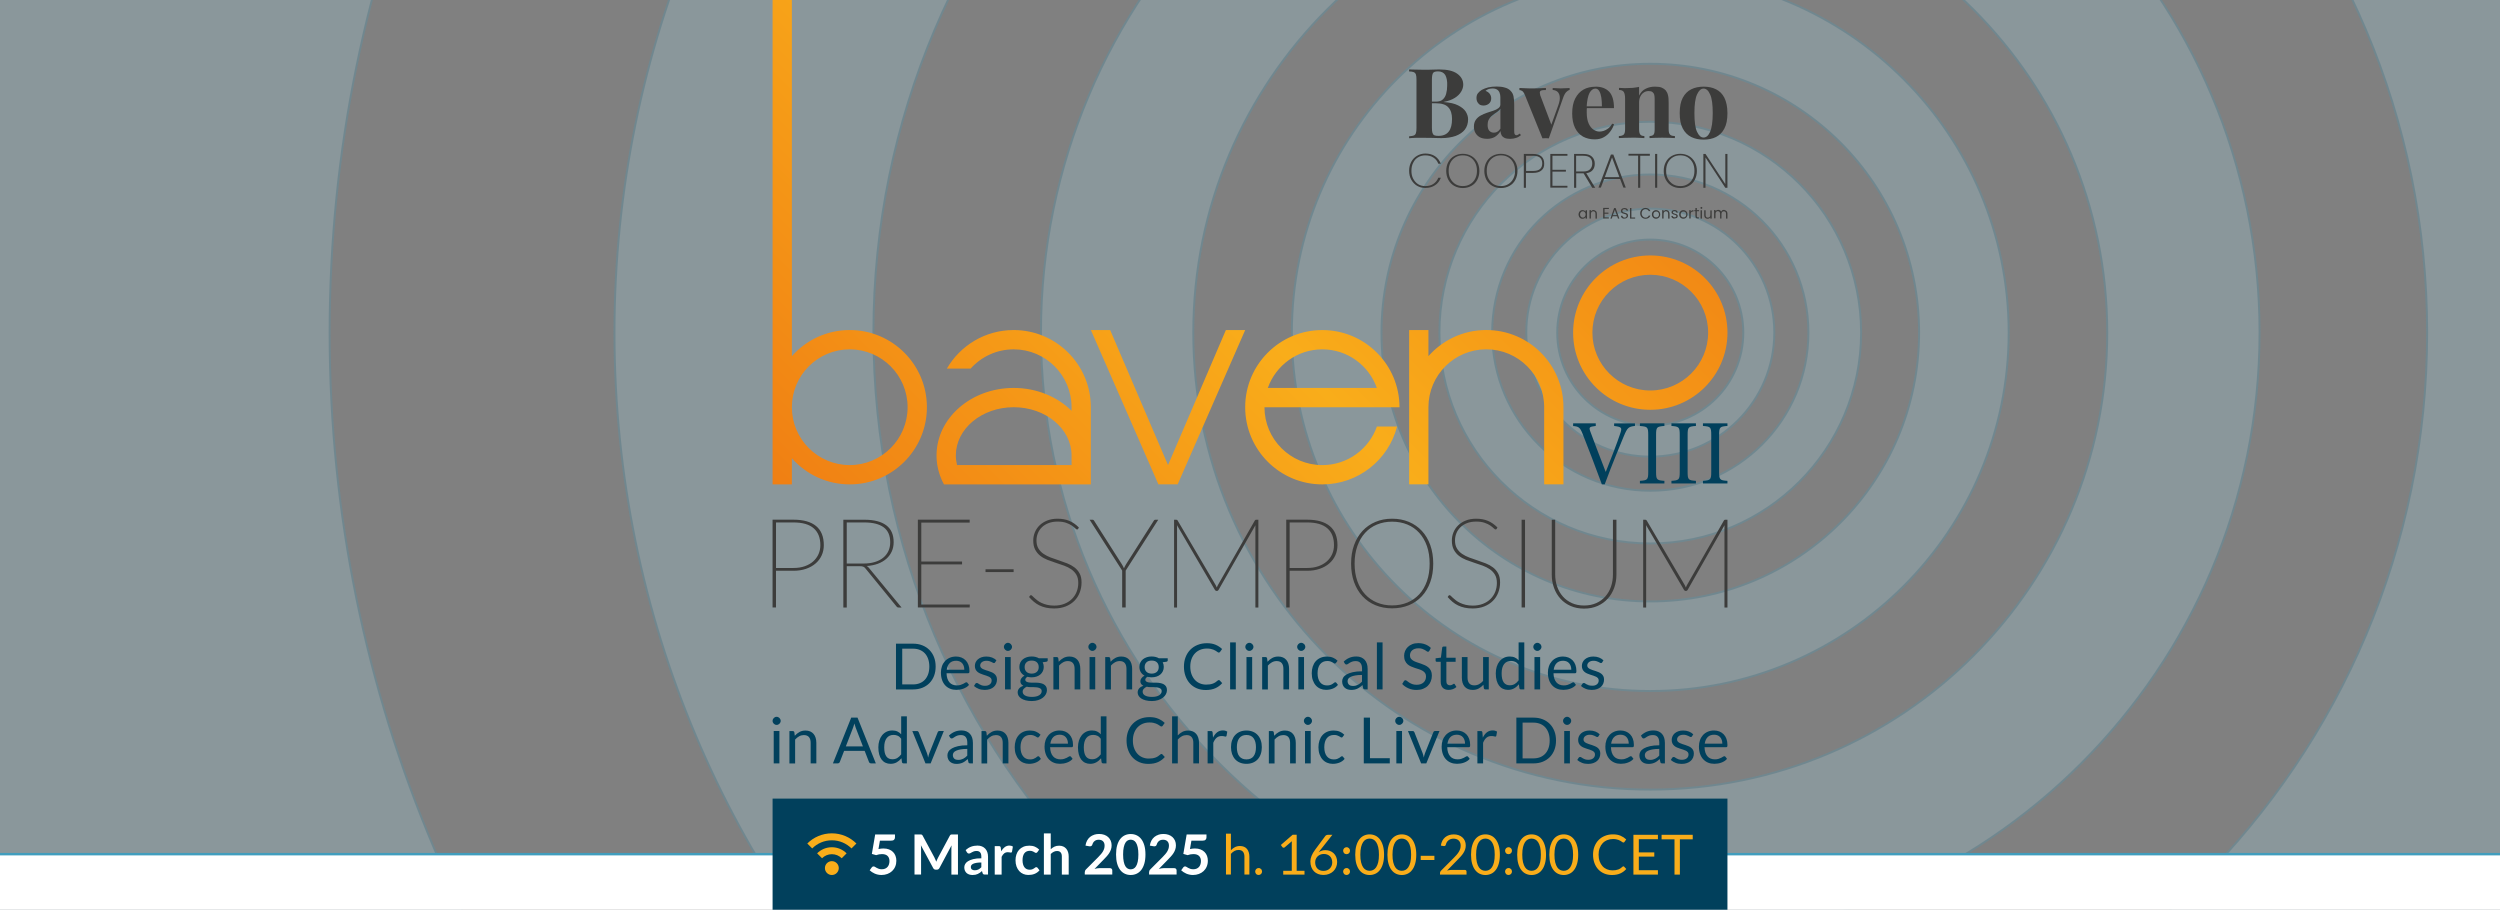
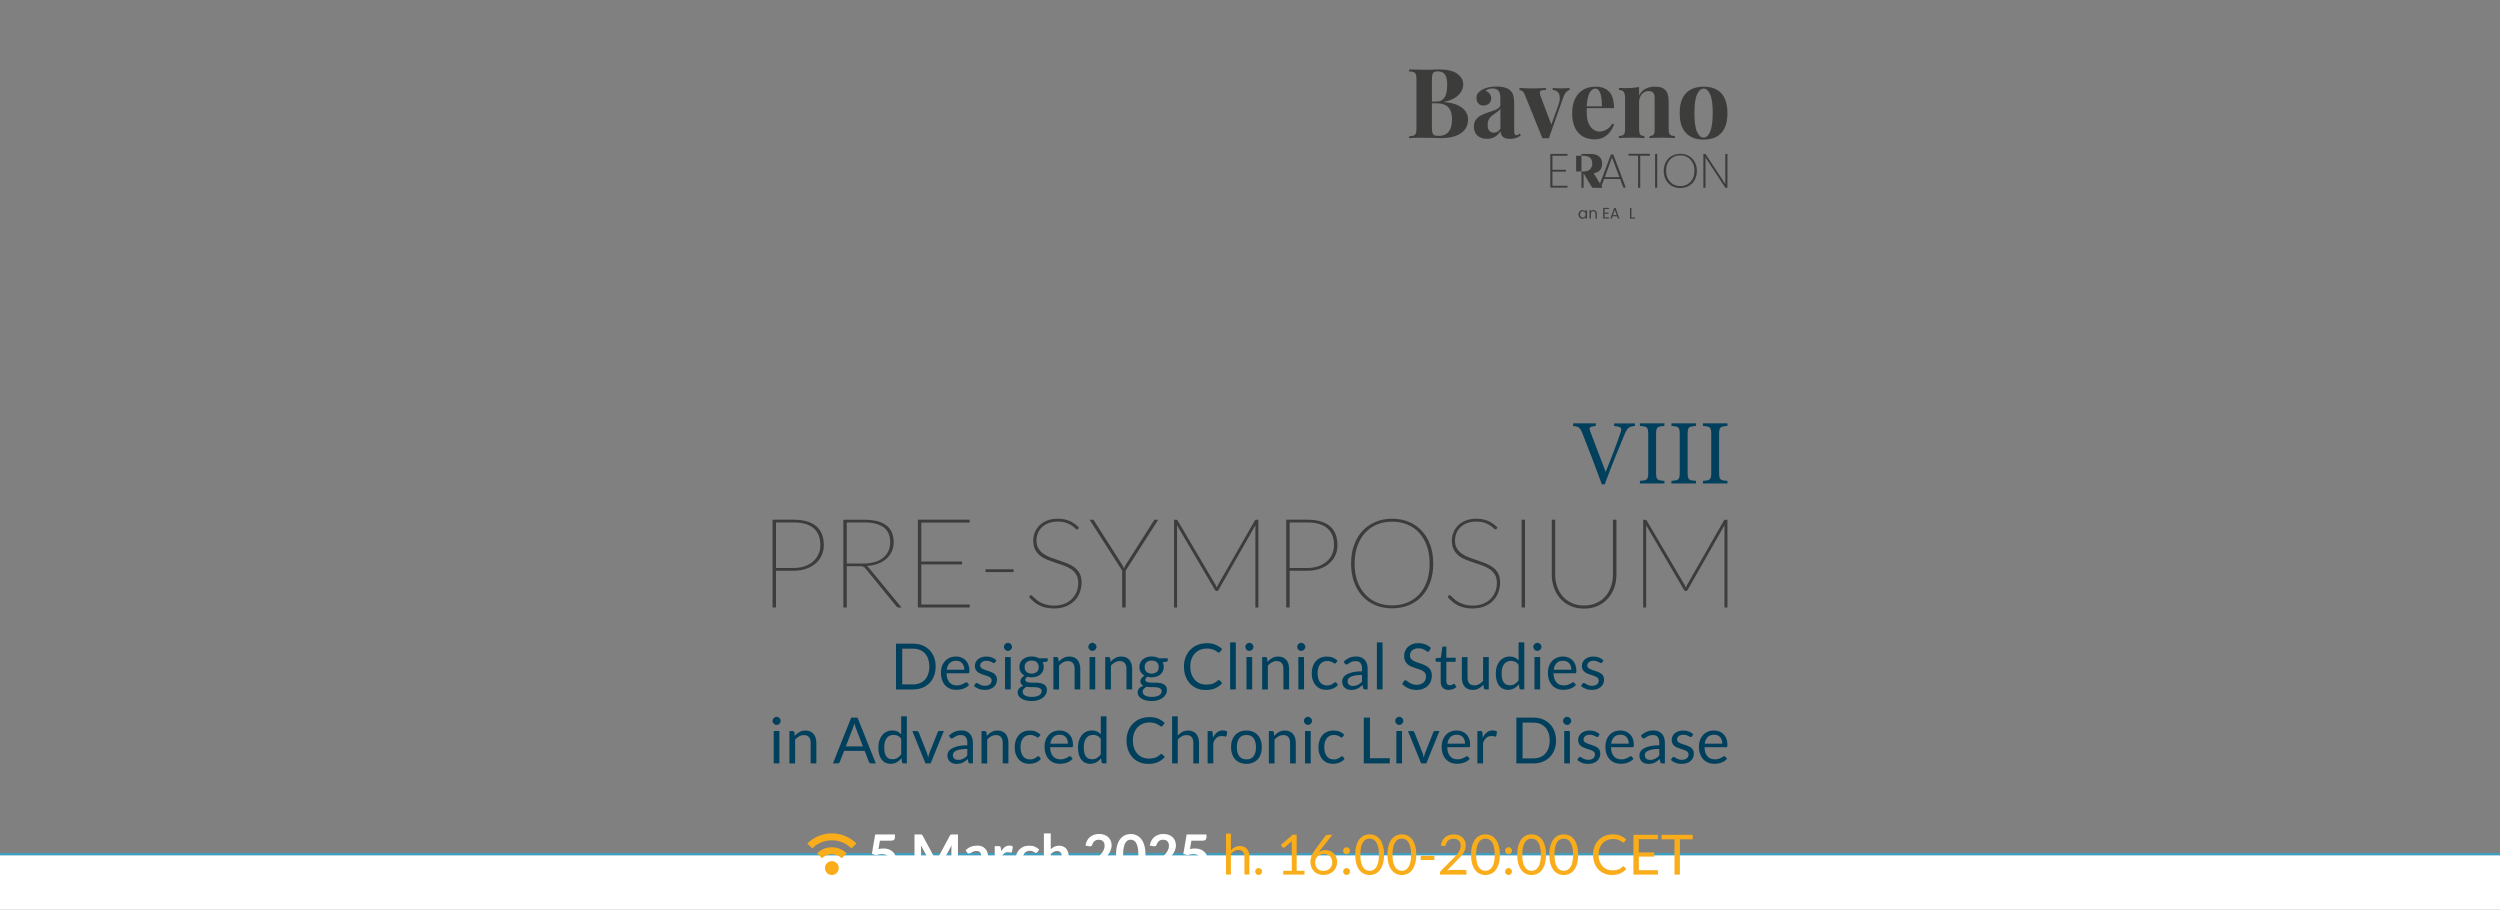
<svg xmlns="http://www.w3.org/2000/svg" id="Livello_1" data-name="Livello 1" viewBox="0 0 1020.47 371.34">
  <rect x="0" y="0" width="1020.47" height="371.34" fill="#808080" stroke="none" />
  <defs>
    <style>
      .cls-1, .cls-2, .cls-3 {
        fill: none;
      }

      .cls-4 {
        fill: #3c3c3b;
      }

      .cls-5 {
        fill: #01405c;
      }

      .cls-6 {
        fill: #a6daeb;
      }

      .cls-7 {
        clip-path: url(#clippath-11);
      }

      .cls-8 {
        clip-path: url(#clippath-10);
      }

      .cls-9 {
        clip-path: url(#clippath-1);
      }

      .cls-10 {
        clip-path: url(#clippath-3);
      }

      .cls-11 {
        clip-path: url(#clippath-4);
      }

      .cls-12 {
        clip-path: url(#clippath-2);
      }

      .cls-13 {
        clip-path: url(#clippath-7);
      }

      .cls-14 {
        clip-path: url(#clippath-6);
      }

      .cls-15 {
        clip-path: url(#clippath-9);
      }

      .cls-16 {
        clip-path: url(#clippath-8);
      }

      .cls-17 {
        clip-path: url(#clippath-5);
      }

      .cls-2 {
        stroke-miterlimit: 10;
        stroke-width: .81px;
      }

      .cls-2, .cls-3 {
        stroke: #419dbd;
      }

      .cls-18 {
        fill: #fff;
      }

      .cls-19 {
        opacity: .25;
      }

      .cls-20 {
        fill: #f9ad1a;
      }

      .cls-21 {
        fill: url(#Sfumatura_senza_nome);
      }

      .cls-22 {
        clip-path: url(#clippath);
      }
    </style>
    <clipPath id="clippath">
      <rect class="cls-1" width="1020.47" height="371.34" />
    </clipPath>
    <clipPath id="clippath-1">
      <rect class="cls-1" width="1020.47" height="371.34" />
    </clipPath>
    <clipPath id="clippath-2">
-       <rect class="cls-1" x="-46.55" y="-584.4" width="1440.35" height="1440.35" />
-     </clipPath>
+       </clipPath>
    <clipPath id="clippath-3">
      <rect class="cls-1" width="1020.47" height="371.34" />
    </clipPath>
    <clipPath id="clippath-4">
      <path class="cls-1" d="M390.16,185.91c0-10.87,10.58-19.69,23.62-19.69s23.62,8.81,23.62,19.68v3.94h-46.75c-.31-1.27-.49-2.59-.49-3.94M386.5,150.47h9.68c4.33-4.83,10.61-7.87,17.6-7.87,13.05,0,23.62,10.58,23.62,23.62v1.47c-5.77-5.72-14.21-9.34-23.62-9.34-17.39,0-31.5,12.34-31.5,27.56,0,4.23,1.09,8.23,3.03,11.81h59.96v-31.5c0-17.39-14.1-31.5-31.5-31.5-11.66,0-21.83,6.34-27.28,15.75M500.39,134.72l-23.62,55.12-23.62-55.12h-7.87l27.56,62.99h7.87l27.56-62.99h-7.87ZM539.76,142.6c10.28,0,19,6.58,22.25,15.75h-44.5c3.25-9.17,11.97-15.75,22.25-15.75M508.27,166.22c0,17.4,14.1,31.5,31.49,31.5,14.68,0,27.01-10.04,30.51-23.62h-8.23c-3.24,9.17-11.99,15.75-22.28,15.75-13.04,0-23.62-10.58-23.62-23.62h55.12c0-17.39-14.1-31.5-31.5-31.5s-31.49,14.1-31.49,31.5M583.07,145.4v-10.68h-7.87v62.99h7.87v-31.5c0-13.05,10.58-23.62,23.62-23.62s23.62,10.58,23.62,23.62v31.5h7.87v-31.5c0-17.39-14.1-31.5-31.5-31.5-9.41,0-17.85,4.13-23.62,10.68M650,135.77c0-13.05,10.58-23.62,23.62-23.62s23.62,10.58,23.62,23.62-10.58,23.62-23.62,23.62-23.62-10.58-23.62-23.62M642.13,135.77c0,17.4,14.1,31.5,31.5,31.5s31.5-14.1,31.5-31.5-14.1-31.5-31.5-31.5-31.5,14.1-31.5,31.5M323.23,166.22c0-13.05,10.58-23.62,23.62-23.62s23.62,10.58,23.62,23.62-10.58,23.62-23.62,23.62-23.62-10.58-23.62-23.62M315.36,0v197.72h7.87v-10.67c5.77,6.54,14.21,10.67,23.62,10.67,17.39,0,31.5-14.1,31.5-31.5s-14.1-31.5-31.5-31.5c-9.41,0-17.85,4.13-23.62,10.68V0h-7.87Z" />
    </clipPath>
    <linearGradient id="Sfumatura_senza_nome" data-name="Sfumatura senza nome" x1="0" y1="371.4" x2="1" y2="371.4" gradientTransform="translate(302.59 138333.79) scale(372.2 -372.2)" gradientUnits="userSpaceOnUse">
      <stop offset="0" stop-color="#f07f13" />
      <stop offset=".5" stop-color="#f9ad1a" />
      <stop offset="1" stop-color="#f07f13" />
    </linearGradient>
    <clipPath id="clippath-5">
      <rect class="cls-1" width="1020.47" height="371.34" />
    </clipPath>
    <clipPath id="clippath-6">
      <rect class="cls-1" width="1020.47" height="371.34" />
    </clipPath>
    <clipPath id="clippath-7">
-       <rect class="cls-1" width="1020.47" height="371.34" />
-     </clipPath>
+       </clipPath>
    <clipPath id="clippath-8">
      <rect class="cls-1" width="1020.47" height="371.34" />
    </clipPath>
    <clipPath id="clippath-9">
      <rect class="cls-1" width="1020.47" height="371.34" />
    </clipPath>
    <clipPath id="clippath-10">
      <rect class="cls-1" width="1020.47" height="371.34" />
    </clipPath>
    <clipPath id="clippath-11">
      <rect class="cls-1" width="1020.47" height="371.34" />
    </clipPath>
  </defs>
  <g class="cls-22">
    <g class="cls-9">
      <g class="cls-19">
        <g class="cls-12">
          <path class="cls-6" d="M711.59,135.77c0,20.97-17,37.97-37.97,37.97s-37.97-17-37.97-37.97,17-37.97,37.97-37.97,37.97,17,37.97,37.97M724.25,135.77c0-27.96-22.67-50.62-50.62-50.62s-50.62,22.66-50.62,50.62,22.66,50.62,50.62,50.62,50.62-22.66,50.62-50.62M738.17,135.77c0,35.65-28.9,64.54-64.54,64.54s-64.54-28.9-64.54-64.54,28.9-64.54,64.54-64.54,64.54,28.9,64.54,64.54M759.68,135.77c0-47.53-38.53-86.06-86.06-86.06s-86.06,38.53-86.06,86.06,38.53,86.06,86.06,86.06,86.06-38.53,86.06-86.06M783.35,135.77c0,60.6-49.12,109.73-109.72,109.73s-109.72-49.13-109.72-109.73,49.12-109.73,109.72-109.73,109.72,49.13,109.72,109.73M819.92,135.77c0-80.8-65.5-146.3-146.3-146.3s-146.3,65.5-146.3,146.3,65.5,146.3,146.3,146.3,146.3-65.5,146.3-146.3M860.15,135.77c0,103.02-83.51,186.53-186.53,186.53s-186.53-83.51-186.53-186.53,83.51-186.53,186.53-186.53,186.53,83.51,186.53,186.53M922.33,135.77c0-137.36-111.35-248.71-248.71-248.71S424.91-1.59,424.91,135.77s111.35,248.71,248.71,248.71,248.71-111.35,248.71-248.71M990.73,135.77c0,175.13-141.97,317.11-317.11,317.11s-317.1-141.97-317.1-317.11,141.97-317.1,317.1-317.1S990.73-39.36,990.73,135.77M1096.43,135.77c0-233.51-189.3-422.8-422.81-422.8S250.82-97.74,250.82,135.77s189.3,422.81,422.81,422.81,422.81-189.3,422.81-422.81M1212.7,135.77c0,297.73-241.36,539.08-539.08,539.08S134.55,433.5,134.55,135.77,375.9-403.31,673.62-403.31s539.08,241.36,539.08,539.08M1392.39,135.77c0-396.96-321.81-718.77-718.77-718.77S-45.15-261.19-45.15,135.77s321.81,718.77,718.77,718.77,718.77-321.8,718.77-718.77" />
          <path class="cls-2" d="M711.59,135.77c0,20.97-17,37.97-37.97,37.97s-37.97-17-37.97-37.97,17-37.97,37.97-37.97,37.97,17,37.97,37.97ZM724.25,135.77c0-27.96-22.67-50.62-50.62-50.62s-50.62,22.66-50.62,50.62,22.66,50.62,50.62,50.62,50.62-22.66,50.62-50.62ZM738.17,135.77c0,35.65-28.9,64.54-64.54,64.54s-64.54-28.9-64.54-64.54,28.9-64.54,64.54-64.54,64.54,28.9,64.54,64.54ZM759.68,135.77c0-47.53-38.53-86.06-86.06-86.06s-86.06,38.53-86.06,86.06,38.53,86.06,86.06,86.06,86.06-38.53,86.06-86.06ZM783.35,135.77c0,60.6-49.12,109.73-109.72,109.73s-109.72-49.13-109.72-109.73,49.12-109.73,109.72-109.73,109.72,49.13,109.72,109.73ZM819.92,135.77c0-80.8-65.5-146.3-146.3-146.3s-146.3,65.5-146.3,146.3,65.5,146.3,146.3,146.3,146.3-65.5,146.3-146.3ZM860.15,135.77c0,103.02-83.51,186.53-186.53,186.53s-186.53-83.51-186.53-186.53,83.51-186.53,186.53-186.53,186.53,83.51,186.53,186.53ZM922.33,135.77c0-137.36-111.35-248.71-248.71-248.71S424.91-1.59,424.91,135.77s111.35,248.71,248.71,248.71,248.71-111.35,248.71-248.71ZM990.73,135.77c0,175.13-141.97,317.11-317.11,317.11s-317.1-141.97-317.1-317.11,141.97-317.1,317.1-317.1S990.73-39.36,990.73,135.77ZM1096.43,135.77c0-233.51-189.3-422.8-422.81-422.8S250.82-97.74,250.82,135.77s189.3,422.81,422.81,422.81,422.81-189.3,422.81-422.81ZM1212.7,135.77c0,297.73-241.36,539.08-539.08,539.08S134.55,433.5,134.55,135.77,375.9-403.31,673.62-403.31s539.08,241.36,539.08,539.08ZM1392.39,135.77c0-396.96-321.81-718.77-718.77-718.77S-45.15-261.19-45.15,135.77s321.81,718.77,718.77,718.77,718.77-321.8,718.77-718.77Z" />
        </g>
      </g>
    </g>
    <rect class="cls-18" y="348.66" width="1020.47" height="22.68" />
    <g class="cls-10">
      <line class="cls-3" x1="-14.17" y1="348.66" x2="1034.65" y2="348.66" />
      <path class="cls-5" d="M705.12,197.34v-1.06c-3.09-.23-3.4-.42-3.4-3.66v-15.09c0-3.21.3-3.43,3.4-3.66v-1.06h-10v1.06c3.09.23,3.39.45,3.39,3.66v15.09c0,3.21-.3,3.43-3.39,3.66v1.06h10ZM692.26,197.34v-1.06c-3.09-.23-3.39-.42-3.39-3.66v-15.09c0-3.21.3-3.43,3.39-3.66v-1.06h-10v1.06c3.09.23,3.39.45,3.39,3.66v15.09c0,3.21-.3,3.43-3.39,3.66v1.06h10ZM679.39,197.34v-1.06c-3.09-.23-3.4-.42-3.4-3.66v-15.09c0-3.21.3-3.43,3.4-3.66v-1.06h-10v1.06c3.09.23,3.4.45,3.4,3.66v15.09c0,3.21-.3,3.43-3.4,3.66v1.06h10ZM667.36,172.82h-8.49v1.06c3.06.38,3.28.68,2.57,2.83-1.21,3.77-4.07,11.13-5.96,15.84h-.08c-2.53-6.49-5.28-13.77-6.26-16.45-.6-1.66-.45-1.92,2.23-2.23v-1.06h-9.24v1.09c2.23.19,2.83.49,3.92,3.32,2.19,5.47,5.28,13.58,7.81,20.48h1.17c2.83-7.77,6.83-17.35,7.85-19.8,1.43-3.4,1.92-3.73,4.49-4.04v-1.06Z" />
    </g>
    <g class="cls-11">
-       <rect class="cls-21" x="302.53" y="-108.85" width="415.41" height="415.41" transform="translate(79.54 389.75) rotate(-45)" />
-     </g>
+       </g>
    <g class="cls-17">
      <path class="cls-4" d="M586.92,29.14c-1.02,0-1.7.23-1.98.68-.28.45-.45,1.36-.45,2.72v19.64c0,.91.06,1.64.23,2.09.17.45.4.79.79.96s.96.23,1.7.23c1.92,0,3.28-.62,4.19-1.81.91-1.19,1.3-2.89,1.3-5.15,0-2.04-.51-3.62-1.53-4.7-1.02-1.13-2.72-1.64-5.04-1.64h-3.4v-.68h3.4c1.24,0,2.21-.28,2.83-.91.68-.62,1.13-1.42,1.36-2.38.28-1.02.4-2.04.4-3.17.11-1.93-.23-3.4-.79-4.42-.62-.96-1.64-1.47-3-1.47M575.2,28.35c.68,0,1.58.06,2.72.06s2.21.06,3.34.06c1.25,0,2.49,0,3.68-.06,1.19,0,2.04-.06,2.55-.06,3.28,0,5.72.57,7.36,1.76,1.64,1.19,2.43,2.66,2.43,4.47,0,.91-.28,1.87-.85,2.83-.57.96-1.41,1.81-2.6,2.55-1.19.74-2.66,1.3-4.53,1.64v.06c2.49.17,4.47.62,5.89,1.36,1.47.74,2.49,1.58,3.11,2.55.62,1.02.96,2.04.96,3.11,0,1.64-.45,3.06-1.3,4.19-.85,1.13-2.15,1.98-3.74,2.6-1.64.57-3.57.91-5.89.91-.62,0-1.53,0-2.72-.06-1.19-.06-2.6-.06-4.3-.06h-3.4c-1.08,0-2.04.11-2.72.17v-.79c.85-.06,1.47-.17,1.92-.34.4-.17.68-.45.85-.96.17-.45.23-1.19.23-2.15v-19.64c0-.96-.06-1.7-.23-2.15-.17-.45-.45-.79-.91-.96-.4-.17-1.08-.28-1.87-.28v-.79Z" />
      <path class="cls-4" d="M609.73,54.16c.51,0,1.02-.11,1.47-.4.45-.23.85-.68,1.25-1.25v-8.15c-.23.4-.57.74-1.02,1.08-.4.34-.85.62-1.36.96-.45.34-.91.68-1.36,1.07-.45.4-.79.91-1.08,1.47-.28.57-.4,1.3-.4,2.1,0,1.02.23,1.81.68,2.32.45.51,1.08.79,1.81.79M606.9,56.65c-1.19,0-2.15-.23-2.94-.68-.79-.45-1.36-1.08-1.76-1.81-.4-.74-.57-1.58-.57-2.49,0-1.13.28-2.04.79-2.77.51-.74,1.19-1.3,1.98-1.75.79-.45,1.7-.79,2.6-1.13.91-.28,1.76-.57,2.6-.85.85-.28,1.53-.62,2.04-1.02.51-.4.79-.91.79-1.47v-3c0-.68-.11-1.3-.34-1.87-.23-.57-.57-.96-1.02-1.25s-1.08-.45-1.81-.45c-.51,0-1.08.06-1.59.23-.51.17-.96.4-1.3.74.73.28,1.3.68,1.7,1.19.4.57.62,1.13.62,1.87,0,.91-.28,1.59-.91,2.15-.62.51-1.36.79-2.21.79-.96,0-1.7-.28-2.15-.91-.51-.57-.74-1.3-.74-2.15,0-.79.17-1.42.57-1.93.4-.51.91-.96,1.59-1.41.74-.4,1.64-.74,2.66-1.02,1.02-.23,2.15-.34,3.4-.34s2.32.11,3.28.4c.96.23,1.81.68,2.43,1.36.62.62,1.02,1.36,1.19,2.26.17.91.28,1.98.28,3.34v10.76c0,.68.06,1.13.23,1.36.11.23.34.4.68.4.23,0,.45-.06.68-.23.23-.11.45-.28.74-.45l.4.68c-.57.45-1.19.85-1.92,1.08-.74.23-1.53.4-2.43.4-.96,0-1.76-.11-2.32-.4-.57-.28-1.02-.68-1.24-1.13-.23-.45-.4-1.02-.4-1.64-.62,1.02-1.41,1.81-2.32,2.38-.9.51-1.98.79-3.28.79" />
      <path class="cls-4" d="M640.7,35.93v.79c-.51.11-.96.45-1.42.9-.45.51-.91,1.3-1.3,2.49l-5.77,16.36c-.4,0-.85-.06-1.3-.06s-.85,0-1.3.06l-7.08-17.49c-.4-1.02-.85-1.64-1.24-1.87-.4-.23-.74-.34-1.08-.34v-.85c.85.06,1.7.11,2.66.11.91.06,1.92.06,3,.06.79,0,1.7,0,2.6-.06.91-.06,1.76-.11,2.55-.11v.85c-.57,0-1.08,0-1.47.06-.45.06-.74.23-.91.51-.17.28-.11.79.06,1.53l4.64,12.28-.4.57,3.11-8.66c.51-1.42.74-2.6.62-3.51-.06-.91-.4-1.58-.85-2.04-.51-.45-1.19-.74-2.04-.79v-.79c.4,0,.85.06,1.3.06s.9,0,1.36.06c.45.06.85,0,1.19,0,.51,0,1.08,0,1.64-.06.62,0,1.08-.06,1.42-.06" />
      <path class="cls-4" d="M651.34,35.37c2.32,0,4.13.68,5.49,2.04,1.3,1.36,1.98,3.62,1.98,6.74h-13.02l-.06-.74h8.15c0-1.3-.06-2.49-.23-3.57-.17-1.08-.45-1.98-.85-2.66-.4-.68-.91-1.02-1.59-1.02-.91,0-1.7.57-2.38,1.75-.62,1.19-1.02,3.11-1.19,5.77l.11.23c0,.34-.06.62-.06,1.02v1.08c0,1.81.28,3.28.79,4.42.51,1.13,1.19,1.98,1.98,2.49.79.51,1.59.79,2.43.79.57,0,1.13-.11,1.7-.28.57-.17,1.19-.51,1.81-.96s1.19-1.13,1.7-1.98l.74.23c-.34,1.02-.79,1.98-1.53,2.94-.68.96-1.59,1.76-2.6,2.32-1.08.62-2.32.91-3.79.91-1.81,0-3.4-.4-4.75-1.13-1.36-.79-2.44-1.92-3.23-3.51-.79-1.59-1.19-3.57-1.19-5.94s.4-4.53,1.24-6.11c.85-1.64,1.98-2.89,3.45-3.68,1.3-.74,3-1.13,4.87-1.13" />
      <path class="cls-4" d="M675.57,35.37c1.13,0,2.04.11,2.72.4.68.28,1.25.68,1.64,1.13.4.51.74,1.13.91,1.92.23.79.28,1.87.28,3.23v10.64c0,1.13.17,1.87.57,2.26s1.02.57,1.98.57v.85c-.51,0-1.24-.06-2.26-.11-1.02-.06-1.98-.06-2.94-.06-1.02,0-1.98,0-2.94.06-.96.06-1.7.06-2.21.11v-.85c.79,0,1.36-.23,1.64-.57.34-.4.45-1.13.45-2.26v-12.29c0-.68-.06-1.24-.17-1.7-.11-.51-.4-.85-.74-1.13-.34-.28-.85-.4-1.53-.4-.74,0-1.36.17-1.98.57-.62.4-1.08.96-1.42,1.64-.34.68-.51,1.47-.51,2.38v10.93c0,1.13.17,1.87.51,2.26.34.4.91.57,1.64.57v.85c-.45,0-1.19-.06-2.1-.11-.9-.06-1.87-.06-2.83-.06-1.02,0-2.04,0-3.11.06-1.08.06-1.87.06-2.38.11v-.85c.9,0,1.59-.23,1.98-.57.4-.4.57-1.13.57-2.26v-12.46c0-1.19-.17-2.09-.51-2.66-.34-.57-1.02-.85-1.98-.85v-.85c.85.06,1.64.11,2.43.11,1.13,0,2.15-.06,3.11-.11.96-.11,1.87-.23,2.66-.4v3.57c.68-1.36,1.58-2.32,2.72-2.83,1.13-.57,2.38-.85,3.79-.85" />
      <path class="cls-4" d="M695.38,36.16c-1.08,0-1.93.79-2.66,2.38-.74,1.58-1.08,4.13-1.08,7.64s.34,6.11,1.08,7.64c.74,1.58,1.58,2.32,2.66,2.32s1.98-.79,2.66-2.32c.68-1.58,1.08-4.13,1.08-7.64s-.34-6.11-1.08-7.64c-.68-1.58-1.58-2.38-2.66-2.38M695.38,35.37c1.92,0,3.62.34,5.09,1.08s2.6,1.87,3.4,3.45c.79,1.58,1.25,3.68,1.25,6.28s-.4,4.7-1.25,6.28c-.79,1.58-1.98,2.72-3.4,3.45-1.47.74-3.17,1.08-5.09,1.08s-3.57-.34-5.04-1.08c-1.47-.73-2.6-1.87-3.45-3.45-.85-1.58-1.25-3.68-1.25-6.28s.4-4.7,1.25-6.28c.85-1.59,1.98-2.72,3.45-3.45s3.17-1.08,5.04-1.08" />
      <path class="cls-4" d="M647.06,86.85c-.11-.17-.23-.34-.4-.45-.17-.11-.34-.17-.57-.17s-.4.06-.57.17c-.17.11-.28.23-.4.45-.11.17-.17.4-.17.68s.06.51.17.68c.11.17.23.34.4.45.17.11.34.17.57.17s.4-.06.57-.17c.17-.11.34-.23.4-.45.11-.17.17-.4.17-.68s-.06-.51-.17-.68M644.56,86.62c.11-.28.34-.45.57-.62.23-.17.51-.23.79-.23s.57.06.8.17c.23.11.4.28.51.51v-.62h.57v3.41h-.57v-.62c-.11.17-.28.34-.51.51-.23.11-.46.17-.8.17-.28,0-.57-.06-.79-.23-.23-.17-.45-.34-.57-.62-.11-.28-.23-.57-.23-.91s.11-.68.23-.91" />
      <path class="cls-4" d="M651.43,86.17c.28.23.4.62.4,1.08v1.99h-.57v-1.93c0-.34-.06-.62-.23-.8-.17-.17-.4-.28-.68-.28s-.51.11-.68.28c-.17.17-.28.45-.28.8v1.88h-.57v-3.41h.57v.51c.11-.17.28-.28.45-.4.17-.11.4-.17.62-.17.34.06.68.17.97.45" />
    </g>
    <polygon class="cls-4" points="654.96 85.37 654.96 86.79 656.55 86.79 656.55 87.25 654.96 87.25 654.96 88.72 656.72 88.72 656.72 89.18 654.39 89.18 654.39 84.86 656.72 84.86 656.72 85.31 654.96 85.31 654.96 85.37" />
    <path class="cls-4" d="M659.95,87.82l-.8-2.16-.8,2.16h1.59ZM660.12,88.27h-1.88l-.34.97h-.57l1.53-4.32h.62l1.53,4.32h-.57l-.34-.97Z" />
    <g class="cls-14">
-       <path class="cls-4" d="M662.34,89.12c-.23-.11-.4-.23-.51-.4-.11-.17-.17-.4-.17-.62h.62c0,.23.11.4.23.51.17.11.34.23.62.23s.46-.06.62-.23c.17-.17.23-.28.23-.51,0-.17-.06-.28-.11-.4-.06-.11-.23-.17-.34-.23-.11-.06-.34-.11-.57-.17-.28-.06-.51-.17-.68-.23-.17-.06-.34-.17-.45-.34-.11-.17-.17-.4-.17-.62s.06-.45.17-.62c.11-.17.28-.34.51-.4.23-.06.45-.17.74-.17.4,0,.74.11,1.02.28.28.23.4.45.45.79h-.62c0-.17-.11-.28-.28-.45-.17-.11-.34-.17-.62-.17-.23,0-.45.06-.57.17-.17.11-.23.28-.23.51,0,.17.06.28.11.4.11.11.17.17.34.23.17.06.34.11.57.17.28.06.51.17.68.23.17.06.34.17.45.34.11.17.17.4.17.62s-.06.4-.17.57c-.11.17-.28.34-.51.45-.23.11-.46.17-.8.17-.28.06-.51,0-.74-.11" />
-     </g>
+       </g>
    <polygon class="cls-4" points="665.92 88.78 667.45 88.78 667.45 89.23 665.35 89.23 665.35 84.92 665.92 84.92 665.92 88.78" />
    <g class="cls-13">
      <path class="cls-4" d="M669.78,85.94c.17-.34.45-.62.79-.79.34-.17.68-.28,1.08-.28.45,0,.91.11,1.25.34.34.23.62.57.79.97h-.68c-.11-.28-.28-.45-.51-.62-.23-.11-.51-.23-.8-.23s-.57.06-.8.23c-.23.11-.45.34-.57.62-.11.28-.23.57-.23.91s.06.62.23.91c.11.28.34.45.57.62s.51.23.8.23c.34,0,.57-.06.8-.23.23-.11.4-.34.51-.62h.68c-.17.4-.4.74-.79.97-.34.23-.74.34-1.25.34-.4,0-.74-.11-1.08-.28-.34-.17-.57-.46-.79-.8-.17-.34-.28-.74-.28-1.14,0-.45.06-.8.28-1.14" />
      <path class="cls-4" d="M676.54,88.67c.17-.11.34-.23.46-.45.11-.17.17-.4.17-.68s-.06-.51-.17-.68c-.11-.17-.23-.34-.4-.4-.17-.11-.34-.11-.57-.11s-.4.06-.57.11c-.17.11-.28.23-.4.4-.11.17-.17.4-.17.68s.06.51.17.68c.11.17.23.34.4.4.17.11.34.11.57.11s.34,0,.51-.06M675.12,89.06c-.28-.17-.45-.34-.62-.62-.17-.28-.23-.57-.23-.91s.06-.68.23-.91c.17-.23.34-.45.62-.62.28-.17.57-.23.85-.23s.62.06.85.23c.28.11.46.34.62.62.17.28.23.57.23.91s-.06.68-.23.91c-.17.28-.34.46-.62.62-.28.17-.57.23-.85.23-.34,0-.62-.06-.85-.23" />
      <path class="cls-4" d="M681.09,86.17c.28.23.4.62.4,1.08v1.99h-.57v-1.93c0-.34-.06-.62-.23-.8-.17-.17-.4-.28-.68-.28s-.51.11-.68.28c-.17.17-.28.45-.28.8v1.88h-.57v-3.41h.57v.51c.11-.17.28-.28.45-.4.17-.11.4-.17.62-.17.4.06.74.17.97.45" />
      <path class="cls-4" d="M682.91,89.12c-.23-.11-.4-.23-.51-.4-.11-.17-.17-.34-.17-.57h.57c0,.17.11.28.23.4.17.11.34.17.57.17s.4-.06.51-.17c.11-.11.17-.23.17-.34,0-.17-.06-.28-.17-.34-.11-.06-.34-.17-.62-.23-.23-.06-.45-.11-.62-.23-.17-.11-.28-.17-.4-.28-.11-.11-.17-.28-.17-.51,0-.17.06-.34.17-.45.11-.11.23-.28.45-.34.17-.06.4-.11.62-.11.4,0,.68.11.91.28.23.17.34.46.4.8h-.57c0-.17-.06-.34-.23-.46-.11-.11-.28-.17-.51-.17s-.34.06-.51.11c-.11.11-.17.23-.17.34s.06.23.11.28c.06.06.17.11.28.17.11.06.28.11.45.17.23.06.46.11.57.17.17.06.28.17.4.28.11.11.17.28.17.51,0,.17-.06.34-.17.51-.11.17-.23.28-.45.34-.17.06-.4.11-.62.11-.23.11-.45.06-.68-.06" />
      <path class="cls-4" d="M687.68,88.67c.17-.11.34-.23.46-.45.11-.17.17-.4.17-.68s-.06-.51-.17-.68c-.11-.17-.23-.34-.4-.4-.17-.11-.34-.11-.57-.11s-.4.06-.57.11c-.17.11-.28.23-.4.4-.11.17-.17.4-.17.68s.06.51.17.68c.11.17.23.34.4.4.17.11.34.11.57.11s.34,0,.51-.06M686.26,89.06c-.28-.17-.45-.34-.62-.62-.17-.28-.23-.57-.23-.91s.06-.68.23-.91c.17-.23.34-.45.62-.62.28-.17.57-.23.85-.23s.62.06.85.23c.28.11.46.34.62.62.17.28.23.57.23.91s-.06.68-.23.91c-.17.28-.34.46-.62.62-.28.17-.57.23-.85.23s-.57-.06-.85-.23" />
      <path class="cls-4" d="M690.57,85.94c.17-.11.4-.17.68-.17v.57h-.17c-.62,0-.97.34-.97,1.02v1.82h-.57v-3.41h.57v.57c.17-.17.28-.28.45-.4" />
      <path class="cls-4" d="M692.62,86.28v1.99c0,.17.06.28.11.34.06.06.17.11.34.11h.4v.45h-.51c-.34,0-.57-.06-.68-.23-.17-.17-.23-.4-.23-.74v-1.99h-.45v-.45h.45v-.85h.57v.85h.91v.45h-.91v.06Z" />
      <path class="cls-4" d="M694.72,89.23h-.57v-3.41h.57v3.41ZM694.21,85.14c-.06-.06-.11-.17-.11-.28s.06-.17.11-.28c.06-.11.17-.11.28-.11s.17.06.28.11c.06.06.11.17.11.28s-.06.17-.11.28c-.06.06-.17.11-.28.11s-.23,0-.28-.11" />
      <path class="cls-4" d="M698.7,85.83v3.41h-.57v-.51c-.11.17-.28.28-.45.4-.17.11-.4.17-.62.17-.28,0-.51-.06-.74-.17-.23-.11-.4-.28-.51-.51-.11-.23-.17-.51-.17-.8v-1.99h.57v1.93c0,.34.06.57.23.8.17.23.4.28.68.28s.51-.11.74-.28c.17-.17.28-.46.28-.8v-1.88h.57v-.06Z" />
      <path class="cls-4" d="M704.44,85.94c.23.11.4.28.51.51.11.23.17.51.17.8v1.99h-.57v-1.93c0-.34-.06-.62-.23-.79-.17-.17-.4-.28-.68-.28s-.51.11-.68.28c-.17.17-.28.45-.28.79v1.88h-.57v-1.93c0-.34-.06-.62-.23-.8-.17-.17-.4-.28-.68-.28s-.51.11-.68.28c-.17.17-.28.45-.28.8v1.87h-.57v-3.41h.57v.51c.11-.17.28-.34.45-.4.17-.06.4-.17.62-.17.28,0,.51.06.74.17.23.11.4.34.51.57.11-.23.23-.4.45-.57.23-.11.45-.17.74-.17.28.11.51.17.68.28" />
      <path class="cls-4" d="M576.06,66.07c.58-1.1,1.39-1.91,2.37-2.48.98-.58,2.14-.92,3.35-.92,1.56,0,2.89.35,3.99,1.1,1.1.75,1.85,1.79,2.37,3.06h-1.04c-.4-1.04-1.04-1.91-1.96-2.48-.92-.64-2.02-.93-3.35-.93-1.04,0-2.02.23-2.89.75s-1.56,1.21-2.02,2.2c-.52.93-.75,2.08-.75,3.35s.23,2.37.75,3.29c.52.92,1.16,1.68,2.02,2.2.87.52,1.85.75,2.89.75,1.33,0,2.43-.29,3.35-.93.92-.64,1.56-1.45,1.96-2.48h1.04c-.52,1.33-1.27,2.37-2.37,3.06-1.1.75-2.43,1.1-3.99,1.1-1.27,0-2.37-.29-3.35-.87-.98-.58-1.79-1.45-2.37-2.49-.58-1.04-.87-2.25-.87-3.64s.29-2.54.87-3.64" />
      <path class="cls-4" d="M600.05,75.2c.87-.52,1.56-1.21,2.08-2.2.52-.98.75-2.02.75-3.29s-.23-2.37-.75-3.35c-.52-.98-1.21-1.68-2.08-2.2-.87-.52-1.85-.75-2.95-.75s-2.08.23-2.95.75c-.87.52-1.56,1.21-2.08,2.2-.52.98-.75,2.08-.75,3.35s.23,2.37.75,3.29c.52.92,1.21,1.68,2.08,2.2.87.52,1.85.75,2.95.75s2.08-.23,2.95-.75M593.63,75.89c-1.04-.58-1.85-1.44-2.43-2.48-.58-1.1-.87-2.31-.87-3.64s.29-2.6.87-3.64c.58-1.1,1.39-1.91,2.43-2.48,1.04-.58,2.2-.87,3.47-.87s2.43.29,3.47.87c1.04.58,1.85,1.45,2.43,2.48.58,1.1.87,2.31.87,3.64s-.29,2.54-.87,3.64c-.58,1.1-1.39,1.91-2.43,2.48-1.04.58-2.2.87-3.47.87s-2.43-.29-3.47-.87" />
      <path class="cls-4" d="M615.6,75.2c.87-.52,1.56-1.21,2.08-2.2.52-.98.75-2.02.75-3.29s-.23-2.37-.75-3.35c-.52-.98-1.21-1.68-2.08-2.2-.87-.52-1.85-.75-2.95-.75s-2.08.23-2.95.75c-.87.52-1.56,1.21-2.08,2.2-.52.98-.75,2.08-.75,3.35s.23,2.37.75,3.29c.52.92,1.21,1.68,2.08,2.2.87.52,1.85.75,2.95.75s2.08-.23,2.95-.75M609.18,75.89c-1.04-.58-1.85-1.44-2.43-2.48-.58-1.1-.87-2.31-.87-3.64s.29-2.6.87-3.64c.58-1.1,1.39-1.91,2.43-2.48,1.04-.58,2.2-.87,3.47-.87s2.43.29,3.47.87c1.04.58,1.85,1.45,2.43,2.48.58,1.1.87,2.31.87,3.64s-.29,2.54-.87,3.64c-.58,1.1-1.39,1.91-2.43,2.48-1.04.58-2.2.87-3.47.87s-2.43-.29-3.47-.87" />
      <path class="cls-4" d="M629.52,66.71c0-.98-.29-1.79-.87-2.31s-1.5-.81-2.77-.81h-2.95v6.18h2.95c2.43,0,3.64-1.04,3.64-3.06M629.23,69.54c-.75.69-1.91,1.04-3.41,1.04h-2.95v6.07h-.87v-13.81h3.81c1.5,0,2.66.35,3.41,1.04.75.69,1.1,1.68,1.1,2.83.06,1.21-.29,2.2-1.1,2.83" />
    </g>
    <polygon class="cls-4" points="633.69 63.53 633.69 69.31 639.18 69.31 639.18 70.06 633.69 70.06 633.69 75.84 639.81 75.84 639.81 76.59 632.82 76.59 632.82 62.83 639.81 62.83 639.81 63.58 633.69 63.58 633.69 63.53" />
    <g class="cls-16">
-       <path class="cls-4" d="M643.34,70h2.95c1.21,0,2.14-.29,2.72-.87.58-.58.93-1.39.93-2.37,0-2.14-1.21-3.18-3.7-3.18h-2.89v6.41ZM649.93,76.65l-3.53-5.89h-3.01v5.89h-.87v-13.81h3.82c1.56,0,2.66.35,3.47,1.1.75.69,1.16,1.68,1.16,2.89,0,1.04-.29,1.96-.87,2.6-.58.69-1.44,1.1-2.6,1.27l3.64,5.95h-1.21Z" />
+       <path class="cls-4" d="M643.34,70h2.95c1.21,0,2.14-.29,2.72-.87.58-.58.93-1.39.93-2.37,0-2.14-1.21-3.18-3.7-3.18h-2.89v6.41ZM649.93,76.65l-3.53-5.89v5.89h-.87v-13.81h3.82c1.56,0,2.66.35,3.47,1.1.75.69,1.16,1.68,1.16,2.89,0,1.04-.29,1.96-.87,2.6-.58.69-1.44,1.1-2.6,1.27l3.64,5.95h-1.21Z" />
    </g>
    <path class="cls-4" d="M661.02,72.31l-3.01-8.03-2.95,8.03h5.95ZM661.31,73.06h-6.53l-1.33,3.53h-.98l5.09-13.52h.98l5.09,13.52h-.98l-1.33-3.53Z" />
    <polygon class="cls-4" points="673.45 62.83 673.45 63.58 669.52 63.58 669.52 76.65 668.65 76.65 668.65 63.53 664.72 63.53 664.72 62.78 673.45 62.78 673.45 62.83" />
    <rect class="cls-4" x="675.59" y="62.83" width=".87" height="13.81" />
    <g class="cls-15">
      <path class="cls-4" d="M688.82,75.2c.87-.52,1.56-1.21,2.08-2.2.52-.92.75-2.02.75-3.29s-.23-2.37-.75-3.35c-.52-.93-1.21-1.68-2.08-2.2-.87-.52-1.85-.75-2.95-.75s-2.08.23-2.95.75c-.87.52-1.56,1.21-2.08,2.2-.52.98-.75,2.08-.75,3.35s.23,2.37.75,3.29c.52.92,1.21,1.68,2.08,2.2.87.52,1.85.75,2.95.75,1.1.06,2.08-.23,2.95-.75M682.41,75.89c-1.04-.58-1.85-1.44-2.43-2.48-.58-1.1-.87-2.31-.87-3.64s.29-2.6.87-3.64c.58-1.1,1.39-1.91,2.43-2.48,1.04-.58,2.2-.87,3.47-.87s2.43.29,3.47.87c1.04.58,1.85,1.45,2.43,2.48.58,1.1.87,2.31.87,3.64s-.29,2.54-.87,3.64-1.39,1.91-2.43,2.48c-1.04.58-2.2.87-3.47.87s-2.43-.29-3.47-.87" />
    </g>
    <polygon class="cls-4" points="705.12 76.65 704.25 76.65 696.16 64.28 696.16 76.65 695.29 76.65 695.29 62.83 696.16 62.83 704.25 75.14 704.25 62.83 705.12 62.83 705.12 76.65" />
    <g class="cls-8">
      <path class="cls-4" d="M704.28,212.14c-.14,0-.25.02-.34.06-.09.04-.18.13-.27.27l-15.09,26.38c-.09.17-.16.34-.23.5-.07.16-.14.32-.2.47-.14-.31-.28-.62-.43-.94l-15.55-26.4c-.09-.14-.18-.23-.27-.27-.09-.04-.21-.06-.34-.06h-.84v35.83h1.22v-32.77c0-.14,0-.28-.01-.42,0-.14-.02-.29-.04-.45l15.49,26.43c.17.29.38.43.64.43h.25c.24,0,.44-.14.61-.43l15.04-26.38c0,.14,0,.27-.01.41,0,.14-.01.27-.01.41v32.77h1.22v-35.83h-.84ZM641.64,246.17c-1.46-.65-2.7-1.55-3.71-2.7-1.01-1.15-1.78-2.49-2.32-4.04-.53-1.55-.8-3.2-.8-4.97v-22.32h-1.4v22.38c0,1.94.3,3.75.92,5.44.61,1.69,1.49,3.17,2.62,4.42,1.14,1.26,2.52,2.25,4.15,2.97,1.63.72,3.47,1.08,5.51,1.08s3.87-.36,5.49-1.08c1.62-.72,3.01-1.71,4.15-2.97,1.15-1.26,2.03-2.73,2.64-4.42.61-1.69.92-3.5.92-5.44v-22.38h-1.43v22.38c0,1.77-.27,3.42-.8,4.96-.53,1.54-1.31,2.88-2.32,4.01-1.01,1.14-2.24,2.04-3.7,2.69-1.45.65-3.11.98-4.96.98s-3.51-.33-4.97-.98M622.5,212.14h-1.4v35.83h1.4v-35.83ZM611.23,215.3c-1.21-1.22-2.5-2.12-3.89-2.7s-2.98-.87-4.78-.87c-1.6,0-3.01.25-4.24.74-1.23.49-2.27,1.15-3.11,1.97-.84.82-1.48,1.77-1.92,2.84-.44,1.07-.66,2.19-.66,3.36,0,1.49.26,2.74.79,3.73.53.99,1.22,1.83,2.08,2.5.86.67,1.84,1.22,2.94,1.66,1.1.43,2.23.83,3.38,1.2,1.15.37,2.27.75,3.38,1.15,1.1.4,2.09.9,2.94,1.49.86.6,1.55,1.33,2.08,2.22.53.88.79,2,.79,3.36,0,1.27-.22,2.47-.66,3.59-.44,1.12-1.08,2.1-1.92,2.94-.84.84-1.87,1.5-3.1,1.99-1.22.48-2.61.73-4.15.73-1.09,0-2.06-.11-2.92-.32-.86-.21-1.61-.48-2.27-.79-.65-.31-1.22-.65-1.7-1.02-.48-.37-.88-.71-1.22-1.02-.34-.31-.62-.58-.83-.79-.21-.21-.38-.32-.5-.32s-.21.02-.27.06c-.06.04-.13.11-.22.19l-.33.51c.63.73,1.29,1.38,1.97,1.96.69.58,1.44,1.07,2.27,1.47.82.4,1.72.71,2.7.92.98.21,2.07.32,3.27.32,1.77,0,3.34-.28,4.73-.83,1.38-.55,2.56-1.31,3.52-2.27.96-.96,1.69-2.09,2.19-3.39.5-1.3.75-2.69.75-4.17s-.26-2.65-.79-3.63c-.53-.98-1.22-1.8-2.09-2.46-.87-.66-1.85-1.21-2.94-1.64-1.1-.43-2.22-.84-3.38-1.22-1.15-.38-2.28-.78-3.38-1.18-1.09-.41-2.08-.91-2.94-1.5-.87-.59-1.56-1.33-2.09-2.2-.53-.88-.79-1.97-.79-3.28,0-1.02.19-1.99.56-2.92.37-.93.93-1.75,1.66-2.46.73-.71,1.63-1.28,2.71-1.69,1.08-.42,2.31-.62,3.71-.62s2.53.17,3.47.5c.93.33,1.7.7,2.29,1.11.59.41,1.06.78,1.39,1.11.33.33.59.5.78.5s.33-.08.43-.25l.31-.56ZM582.45,237.23c-.74,2.11-1.78,3.9-3.14,5.36s-2.96,2.58-4.84,3.36c-1.88.78-3.96,1.17-6.23,1.17s-4.3-.39-6.18-1.17c-1.88-.78-3.49-1.9-4.84-3.36-1.35-1.46-2.41-3.25-3.16-5.36-.76-2.12-1.13-4.51-1.13-7.17s.38-5.06,1.13-7.17c.76-2.12,1.81-3.91,3.16-5.39,1.35-1.48,2.96-2.61,4.84-3.39,1.88-.78,3.94-1.17,6.18-1.17s4.35.39,6.23,1.17c1.88.78,3.49,1.91,4.84,3.39s2.4,3.27,3.14,5.39,1.11,4.51,1.11,7.17-.37,5.06-1.11,7.17M583.81,222.46c-.82-2.26-1.96-4.18-3.44-5.77-1.48-1.59-3.25-2.81-5.3-3.67-2.06-.86-4.33-1.29-6.83-1.29s-4.72.43-6.78,1.3c-2.06.87-3.82,2.09-5.3,3.68-1.48,1.59-2.62,3.51-3.44,5.77-.82,2.26-1.22,4.78-1.22,7.57s.41,5.33,1.22,7.58c.82,2.25,1.96,4.17,3.44,5.76,1.48,1.59,3.24,2.81,5.3,3.66,2.05.85,4.32,1.27,6.78,1.27s4.77-.43,6.83-1.27c2.05-.85,3.82-2.07,5.3-3.66,1.48-1.59,2.62-3.51,3.44-5.76.82-2.25,1.22-4.78,1.22-7.58s-.41-5.33-1.22-7.6M525.02,212.14v35.83h1.4v-14.99h7.16c1.85,0,3.54-.26,5.06-.78,1.52-.52,2.83-1.24,3.91-2.17,1.09-.93,1.92-2.03,2.51-3.31.59-1.28.88-2.68.88-4.19,0-3.47-1.05-6.07-3.15-7.8-2.1-1.73-5.17-2.6-9.21-2.6h-8.56ZM526.42,231.84v-18.58h7.16c3.65,0,6.39.79,8.21,2.37,1.82,1.58,2.73,3.88,2.73,6.91,0,1.31-.25,2.53-.76,3.67-.51,1.14-1.24,2.12-2.18,2.96-.94.83-2.09,1.49-3.44,1.96-1.35.48-2.87.71-4.55.71h-7.16ZM512.81,212.14c-.14,0-.25.02-.34.06-.09.04-.18.13-.27.27l-15.09,26.38c-.09.17-.16.34-.23.5-.07.16-.14.32-.2.47-.14-.31-.28-.62-.43-.94l-15.55-26.4c-.08-.14-.17-.23-.27-.27-.09-.04-.21-.06-.35-.06h-.84v35.83h1.22v-32.77c0-.14,0-.28-.01-.42,0-.14-.02-.29-.04-.45l15.49,26.43c.17.29.38.43.64.43h.26c.24,0,.44-.14.61-.43l15.04-26.38c0,.14,0,.27-.01.41,0,.14-.01.27-.01.41v32.77h1.22v-35.83h-.84ZM472.8,212.14h-1.22c-.26,0-.45.13-.59.38l-11.34,17.79c-.17.29-.33.57-.47.83-.15.26-.28.54-.4.83-.1-.27-.23-.54-.38-.82-.15-.27-.31-.55-.48-.84l-11.34-17.79c-.09-.13-.17-.23-.26-.29-.08-.06-.2-.09-.36-.09h-1.2l13.3,20.77v15.06h1.43v-15.06l13.3-20.77ZM440.36,215.3c-1.21-1.22-2.5-2.12-3.89-2.7-1.39-.58-2.98-.87-4.78-.87-1.6,0-3.01.25-4.24.74-1.23.49-2.27,1.15-3.11,1.97-.84.82-1.48,1.77-1.92,2.84-.44,1.07-.66,2.19-.66,3.36,0,1.49.26,2.74.79,3.73.53.99,1.22,1.83,2.08,2.5.86.67,1.84,1.22,2.94,1.66,1.1.43,2.23.83,3.38,1.2,1.15.37,2.27.75,3.38,1.15,1.1.4,2.09.9,2.94,1.49.86.6,1.55,1.33,2.08,2.22.53.88.79,2,.79,3.36,0,1.27-.22,2.47-.66,3.59-.44,1.12-1.08,2.1-1.92,2.94-.84.84-1.87,1.5-3.1,1.99-1.22.48-2.61.73-4.15.73-1.09,0-2.06-.11-2.92-.32-.86-.21-1.61-.48-2.27-.79s-1.22-.65-1.69-1.02c-.48-.37-.88-.71-1.22-1.02-.34-.31-.62-.58-.83-.79-.21-.21-.38-.32-.5-.32s-.21.02-.27.06c-.06.04-.13.11-.22.19l-.33.51c.63.73,1.29,1.38,1.98,1.96.69.58,1.44,1.07,2.27,1.47.82.4,1.72.71,2.7.92.98.21,2.07.32,3.28.32,1.77,0,3.34-.28,4.73-.83,1.38-.55,2.56-1.31,3.52-2.27.96-.96,1.69-2.09,2.19-3.39.5-1.3.75-2.69.75-4.17s-.26-2.65-.79-3.63c-.53-.98-1.22-1.8-2.09-2.46-.87-.66-1.85-1.21-2.94-1.64-1.1-.43-2.22-.84-3.38-1.22-1.16-.38-2.28-.78-3.38-1.18-1.1-.41-2.08-.91-2.94-1.5-.87-.59-1.56-1.33-2.09-2.2-.53-.88-.79-1.97-.79-3.28,0-1.02.19-1.99.56-2.92.37-.93.93-1.75,1.66-2.46.73-.71,1.64-1.28,2.71-1.69,1.08-.42,2.32-.62,3.71-.62s2.53.17,3.47.5c.93.33,1.7.7,2.29,1.11.59.41,1.06.78,1.39,1.11s.59.5.78.5.33-.08.43-.25l.31-.56ZM402.28,233.5h11.47v-1.12h-11.47v1.12ZM376.06,246.77v-16.39h16.64v-1.17h-16.64v-15.88h19.75v-1.2h-21.15v35.83h21.15l.05-1.2h-19.8ZM354.68,231.79c-.29-.34-.59-.59-.89-.76,1.65-.1,3.15-.4,4.51-.9,1.36-.5,2.51-1.17,3.47-2.01.95-.84,1.69-1.83,2.22-2.98.53-1.15.79-2.43.79-3.84,0-3.07-1.01-5.37-3.03-6.88-2.02-1.51-4.98-2.27-8.87-2.27h-8.64v35.83h1.4v-16.87h5.23c.36,0,.66.02.9.05.25.03.46.09.64.17.18.08.34.17.48.29.14.12.28.27.42.46l12.64,15.47c.14.19.28.31.42.36.14.05.31.08.5.08h1.15l-13.33-16.18ZM345.63,213.26h7.24c3.4,0,6,.65,7.8,1.96,1.8,1.31,2.7,3.35,2.7,6.12,0,1.34-.25,2.55-.75,3.62-.5,1.07-1.22,1.98-2.17,2.74-.94.76-2.09,1.33-3.44,1.73-1.35.4-2.87.6-4.55.6h-6.83v-16.77ZM315.35,212.14v35.83h1.4v-14.99h7.16c1.85,0,3.54-.26,5.06-.78,1.52-.52,2.83-1.24,3.91-2.17,1.09-.93,1.92-2.03,2.51-3.31.59-1.28.88-2.68.88-4.19,0-3.47-1.05-6.07-3.15-7.8-2.1-1.73-5.17-2.6-9.21-2.6h-8.56ZM316.76,231.84v-18.58h7.16c3.65,0,6.39.79,8.21,2.37,1.82,1.58,2.73,3.88,2.73,6.91,0,1.31-.25,2.53-.76,3.67s-1.24,2.12-2.18,2.96c-.94.83-2.09,1.49-3.44,1.96-1.35.48-2.87.71-4.55.71h-7.16Z" />
      <path class="cls-5" d="M701.11,300.16c.41.18.76.43,1.05.76.29.33.5.71.65,1.16.15.45.22.94.22,1.48h-7.18c.16-1.15.56-2.04,1.2-2.69.64-.65,1.52-.97,2.65-.97.53,0,1,.09,1.41.27M697.06,298.69c-.77.33-1.41.8-1.94,1.38-.53.59-.94,1.28-1.22,2.08-.28.8-.42,1.66-.42,2.58,0,1.14.16,2.15.47,3.02.31.88.75,1.62,1.31,2.21.56.59,1.23,1.05,1.99,1.36.77.31,1.61.46,2.52.46.48,0,.96-.04,1.45-.12.49-.08.96-.21,1.42-.37.46-.17.88-.38,1.28-.63.4-.26.74-.56,1.03-.91l-.65-.85c-.1-.15-.25-.22-.44-.22-.15,0-.32.07-.53.2-.21.13-.46.28-.76.44-.3.16-.67.3-1.09.44-.42.14-.92.2-1.51.2-.63,0-1.19-.1-1.7-.31-.5-.2-.94-.51-1.3-.93-.36-.41-.65-.93-.86-1.54-.21-.62-.32-1.34-.34-2.18h8.79c.22,0,.37-.06.44-.18.08-.12.12-.36.12-.73,0-.94-.14-1.77-.41-2.51-.27-.74-.65-1.35-1.14-1.85-.49-.5-1.07-.88-1.73-1.15-.67-.26-1.4-.4-2.19-.4-.96,0-1.82.17-2.58.5M691.18,299.73c-.5-.48-1.1-.85-1.79-1.13-.69-.27-1.47-.41-2.34-.41-.75,0-1.41.1-1.99.31-.58.21-1.07.49-1.47.84-.4.35-.7.76-.91,1.23-.21.46-.31.95-.31,1.45,0,.57.1,1.05.29,1.44.2.4.45.73.78,1,.32.27.69.49,1.1.67.41.18.83.34,1.26.47.43.14.85.27,1.27.4.41.13.78.27,1.1.44.32.17.58.37.78.61.2.24.29.54.29.91,0,.3-.05.57-.16.83-.11.26-.28.49-.5.69s-.51.36-.85.48c-.34.12-.73.18-1.19.18-.53,0-.97-.06-1.32-.18-.35-.12-.65-.26-.9-.4-.25-.15-.46-.28-.63-.4-.17-.12-.34-.18-.5-.18s-.28.03-.38.09c-.09.06-.18.15-.25.26l-.55.89c.52.47,1.16.85,1.9,1.15.75.3,1.58.45,2.5.45.81,0,1.52-.11,2.14-.33.62-.22,1.14-.51,1.57-.89.42-.38.75-.83.96-1.34.22-.52.33-1.08.33-1.69,0-.53-.1-.98-.29-1.36-.2-.38-.45-.7-.78-.96-.32-.26-.69-.48-1.1-.65-.41-.17-.83-.33-1.26-.48-.43-.14-.85-.28-1.26-.4-.41-.13-.77-.27-1.09-.44-.32-.17-.58-.36-.78-.59-.2-.23-.29-.51-.29-.85,0-.27.06-.52.18-.75.12-.23.29-.43.51-.61.22-.17.49-.31.8-.41.31-.1.66-.15,1.06-.15.45,0,.84.05,1.17.15.33.1.61.21.85.32.24.12.44.22.61.32.16.1.31.14.44.14.22,0,.38-.1.48-.29l.52-.85ZM672.71,310.07c-.26-.07-.49-.19-.68-.35-.19-.16-.34-.37-.46-.62-.11-.25-.17-.56-.17-.9s.11-.7.32-1c.21-.3.55-.56,1.02-.77s1.08-.4,1.83-.53c.75-.14,1.65-.2,2.72-.2v2.72c-.26.28-.53.53-.8.74-.27.22-.56.4-.86.55-.3.15-.62.27-.96.35-.34.08-.71.12-1.12.12-.3,0-.59-.04-.85-.11M679.58,303.16c0-.74-.1-1.42-.3-2.03-.2-.62-.49-1.14-.89-1.58-.39-.43-.87-.77-1.45-1.02-.57-.24-1.23-.37-1.97-.37-1.03,0-1.96.17-2.8.52-.84.35-1.63.87-2.36,1.58l.42.74c.07.12.16.22.28.31s.25.12.41.12c.2,0,.4-.07.61-.21.2-.14.45-.3.73-.48.28-.18.62-.34,1-.48.39-.14.86-.21,1.43-.21.86,0,1.51.26,1.95.79.44.53.66,1.31.66,2.34v1.04c-1.49,0-2.76.12-3.79.36-1.03.24-1.87.55-2.51.92-.64.38-1.1.8-1.39,1.29-.29.48-.43.99-.43,1.51,0,.6.1,1.12.29,1.56.2.44.46.81.79,1.09.33.29.72.5,1.17.65.45.14.93.22,1.44.22s.96-.04,1.38-.13c.41-.09.8-.22,1.17-.38.36-.17.71-.38,1.04-.63.33-.25.67-.53,1.02-.84l.26,1.23c.04.23.13.37.27.44.14.07.32.1.55.1h1.03v-8.45ZM662.91,300.16c.41.18.76.43,1.05.76.29.33.5.71.65,1.16.15.45.22.94.22,1.48h-7.18c.16-1.15.56-2.04,1.2-2.69.64-.65,1.53-.97,2.65-.97.53,0,1,.09,1.41.27M658.87,298.69c-.77.33-1.41.8-1.94,1.38-.53.59-.94,1.28-1.22,2.08-.28.8-.42,1.66-.42,2.58,0,1.14.16,2.15.47,3.02.31.88.75,1.62,1.31,2.21.56.59,1.23,1.05,2,1.36.77.31,1.61.46,2.52.46.48,0,.96-.04,1.45-.12.49-.08.96-.21,1.41-.37.46-.17.88-.38,1.28-.63.4-.26.74-.56,1.03-.91l-.65-.85c-.1-.15-.25-.22-.44-.22-.15,0-.32.07-.53.2-.2.13-.46.28-.76.44-.3.16-.67.3-1.09.44-.42.14-.92.2-1.51.2-.63,0-1.19-.1-1.7-.31-.5-.2-.94-.51-1.3-.93-.37-.41-.65-.93-.86-1.54-.21-.62-.32-1.34-.34-2.18h8.79c.22,0,.36-.06.44-.18.08-.12.12-.36.12-.73,0-.94-.14-1.77-.41-2.51-.27-.74-.65-1.35-1.14-1.85-.49-.5-1.07-.88-1.73-1.15-.67-.26-1.4-.4-2.19-.4-.96,0-1.82.17-2.58.5M652.99,299.73c-.5-.48-1.1-.85-1.79-1.13-.69-.27-1.47-.41-2.34-.41-.75,0-1.41.1-1.99.31-.58.21-1.07.49-1.47.84-.4.35-.7.76-.91,1.23-.21.46-.31.95-.31,1.45,0,.57.1,1.05.29,1.44.2.4.45.73.78,1,.32.27.69.49,1.1.67.41.18.83.34,1.26.47.43.14.85.27,1.27.4.41.13.78.27,1.1.44.32.17.58.37.78.61.2.24.29.54.29.91,0,.3-.05.57-.16.83-.11.26-.28.49-.5.69s-.51.36-.85.48c-.34.12-.73.18-1.19.18-.53,0-.97-.06-1.32-.18-.35-.12-.65-.26-.9-.4-.25-.15-.46-.28-.63-.4-.17-.12-.34-.18-.5-.18s-.28.03-.38.09c-.09.06-.18.15-.25.26l-.55.89c.52.47,1.16.85,1.9,1.15.75.3,1.58.45,2.5.45.81,0,1.52-.11,2.14-.33.62-.22,1.14-.51,1.57-.89.42-.38.75-.83.96-1.34.22-.52.33-1.08.33-1.69,0-.53-.1-.98-.29-1.36-.2-.38-.45-.7-.78-.96-.32-.26-.69-.48-1.1-.65-.41-.17-.83-.33-1.26-.48-.43-.14-.85-.28-1.26-.4-.41-.13-.77-.27-1.09-.44-.32-.17-.58-.36-.78-.59-.2-.23-.29-.51-.29-.85,0-.27.06-.52.18-.75.12-.23.29-.43.51-.61.22-.17.49-.31.8-.41s.66-.15,1.06-.15c.45,0,.84.05,1.17.15.33.1.61.21.85.32.24.12.44.22.61.32.16.1.31.14.44.14.22,0,.38-.1.48-.29l.52-.85ZM641.2,293.61c-.09-.2-.21-.38-.37-.53s-.33-.27-.53-.36c-.2-.09-.41-.13-.64-.13s-.44.04-.63.13c-.2.09-.37.21-.52.36-.15.15-.27.33-.36.53-.09.2-.13.42-.13.65s.04.44.13.63c.09.2.21.37.36.52.15.15.33.27.52.36.2.09.41.13.63.13s.44-.04.64-.13c.2-.09.38-.21.53-.36s.27-.33.37-.52c.09-.19.14-.41.14-.63s-.04-.44-.14-.65M638.49,311.6h2.32v-13.21h-2.32v13.21ZM632.09,305.35c-.31.9-.76,1.67-1.33,2.29-.57.62-1.27,1.1-2.08,1.43-.82.33-1.73.49-2.73.49h-4.45v-14.59h4.45c1,0,1.91.17,2.73.5.82.33,1.51.81,2.08,1.43.57.63,1.02,1.39,1.33,2.3.31.9.47,1.93.47,3.08s-.16,2.17-.47,3.08M634.49,298.45c-.44-1.15-1.07-2.13-1.88-2.95-.81-.82-1.78-1.46-2.91-1.9-1.13-.45-2.38-.67-3.75-.67h-6.99v18.68h6.99c1.37,0,2.62-.22,3.75-.67,1.13-.45,2.1-1.08,2.91-1.9.81-.82,1.43-1.8,1.88-2.95.44-1.15.66-2.42.66-3.82s-.22-2.67-.66-3.82M605.38,311.6v-8.41c.36-.9.82-1.58,1.36-2.05.54-.47,1.22-.7,2.03-.7.45,0,.8.04,1.05.12s.44.12.56.12c.21,0,.34-.11.4-.33l.3-1.73c-.25-.15-.53-.26-.82-.35-.3-.08-.63-.12-.99-.12-.9,0-1.67.26-2.34.78-.66.52-1.22,1.24-1.67,2.16l-.16-2.06c-.03-.23-.1-.4-.2-.49-.1-.1-.27-.14-.52-.14h-1.33v13.21h2.32ZM596.09,300.16c.41.18.76.43,1.05.76.29.33.5.71.65,1.16.15.45.22.94.22,1.48h-7.18c.16-1.15.56-2.04,1.2-2.69.64-.65,1.53-.97,2.65-.97.53,0,1,.09,1.41.27M592.04,298.69c-.76.33-1.41.8-1.94,1.38-.53.59-.94,1.28-1.22,2.08-.28.8-.42,1.66-.42,2.58,0,1.14.16,2.15.47,3.02.31.88.75,1.62,1.31,2.21.56.59,1.22,1.05,1.99,1.36.77.31,1.61.46,2.52.46.48,0,.96-.04,1.45-.12.49-.08.96-.21,1.41-.37.46-.17.89-.38,1.28-.63.4-.26.74-.56,1.03-.91l-.65-.85c-.1-.15-.25-.22-.44-.22-.15,0-.32.07-.53.2-.2.13-.46.28-.76.44-.3.16-.67.3-1.09.44-.42.14-.92.2-1.51.2-.62,0-1.19-.1-1.69-.31-.5-.2-.94-.51-1.3-.93-.36-.41-.65-.93-.86-1.54-.21-.62-.32-1.34-.34-2.18h8.79c.22,0,.37-.06.44-.18.08-.12.12-.36.12-.73,0-.94-.14-1.77-.41-2.51-.27-.74-.65-1.35-1.14-1.85-.49-.5-1.06-.88-1.73-1.15-.67-.26-1.4-.4-2.19-.4-.96,0-1.82.17-2.58.5M580.1,311.6h2.1l5.38-13.21h-1.81c-.17,0-.32.05-.44.14-.12.09-.2.21-.25.35l-3.39,8.5c-.12.31-.22.63-.3.94-.08.31-.15.62-.22.92-.06-.3-.13-.61-.2-.92-.07-.31-.17-.63-.29-.94l-3.35-8.5c-.05-.13-.14-.24-.26-.34-.12-.1-.27-.14-.46-.14h-1.9l5.38,13.21ZM572.68,293.61c-.09-.2-.21-.38-.36-.53-.15-.15-.33-.27-.53-.36s-.41-.13-.64-.13-.44.04-.63.13c-.2.09-.37.21-.52.36-.15.15-.27.33-.36.53-.09.2-.13.42-.13.65s.04.44.13.63c.09.2.21.37.36.52.15.15.32.27.52.36.2.09.41.13.63.13s.44-.04.64-.13c.2-.09.38-.21.53-.36.15-.15.27-.33.36-.52.09-.19.14-.41.14-.63s-.05-.44-.14-.65M569.97,311.6h2.32v-13.21h-2.32v13.21ZM559.21,292.92h-2.53v18.68h10.61v-2.12h-8.08v-16.56ZM548.73,299.91c-.55-.55-1.18-.97-1.89-1.27-.71-.3-1.53-.45-2.45-.45-1,0-1.89.17-2.66.51-.77.34-1.42.81-1.95,1.42-.53.6-.92,1.32-1.2,2.16-.27.83-.41,1.74-.41,2.72,0,1.08.15,2.04.45,2.88.3.84.71,1.55,1.23,2.13.52.58,1.14,1.02,1.84,1.32.71.3,1.48.46,2.3.46.96,0,1.86-.16,2.73-.49.86-.33,1.58-.84,2.15-1.54l-.65-.85c-.1-.15-.24-.22-.44-.22-.16,0-.31.07-.47.2-.16.13-.36.28-.6.45-.24.16-.55.31-.91.45-.36.14-.83.2-1.39.2-.59,0-1.12-.11-1.6-.33-.47-.22-.88-.54-1.21-.97-.33-.42-.59-.94-.77-1.56-.18-.62-.27-1.33-.27-2.13s.09-1.46.25-2.07c.17-.62.42-1.14.76-1.58.33-.43.75-.77,1.24-1,.49-.23,1.07-.35,1.71-.35.49,0,.9.05,1.23.16.33.11.62.23.85.36.23.13.43.25.58.36.15.11.29.16.42.16s.23-.03.3-.08c.07-.05.14-.13.21-.22l.61-.83ZM535.4,293.61c-.09-.2-.21-.38-.36-.53s-.33-.27-.53-.36-.41-.13-.64-.13-.44.04-.63.13c-.2.09-.37.21-.52.36s-.27.33-.36.53c-.09.2-.13.42-.13.65s.04.44.13.63c.09.2.21.37.36.52s.33.27.52.36c.2.09.41.13.63.13s.44-.04.64-.13c.2-.09.38-.21.53-.36s.27-.33.36-.52c.09-.19.14-.41.14-.63s-.05-.44-.14-.65M532.69,311.6h2.32v-13.21h-2.32v13.21ZM520.26,311.6v-9.72c.5-.57,1.05-1.01,1.65-1.34.6-.33,1.24-.49,1.92-.49.94,0,1.64.28,2.09.83s.68,1.33.68,2.33v8.41h2.32v-8.41c0-.75-.1-1.43-.29-2.05-.19-.62-.47-1.14-.84-1.58-.37-.44-.83-.78-1.38-1.02s-1.19-.36-1.91-.36c-.93,0-1.75.19-2.46.59-.71.39-1.35.9-1.92,1.54l-.18-1.43c-.09-.32-.3-.48-.63-.48h-1.38v13.21h2.32ZM507.06,309.64c-.49-.23-.89-.55-1.22-.97-.33-.42-.57-.94-.73-1.56-.16-.62-.24-1.32-.24-2.1s.08-1.48.24-2.11c.16-.62.4-1.15.73-1.57.33-.43.73-.75,1.22-.98s1.06-.34,1.72-.34c1.3,0,2.28.44,2.92,1.32.64.88.97,2.1.97,3.68s-.32,2.78-.97,3.66c-.64.87-1.62,1.31-2.92,1.31-.66,0-1.23-.11-1.72-.34M506.17,298.67c-.78.32-1.44.78-1.99,1.37-.55.59-.97,1.31-1.26,2.14-.3.84-.44,1.78-.44,2.81s.15,1.98.44,2.82c.3.83.72,1.55,1.26,2.14.55.59,1.21,1.05,1.99,1.36.78.32,1.65.48,2.61.48s1.84-.16,2.61-.48c.78-.32,1.44-.77,1.98-1.36.54-.59.96-1.3,1.25-2.14.29-.83.44-1.77.44-2.82s-.14-1.97-.44-2.81c-.29-.84-.71-1.55-1.25-2.14-.54-.59-1.2-1.05-1.98-1.37-.78-.32-1.65-.48-2.61-.48s-1.84.16-2.61.48M495.25,311.6v-8.41c.36-.9.82-1.58,1.36-2.05.54-.47,1.22-.7,2.03-.7.45,0,.8.04,1.06.12.25.08.44.12.56.12.21,0,.34-.11.4-.33l.3-1.73c-.25-.15-.53-.26-.82-.35-.3-.08-.63-.12-.99-.12-.89,0-1.67.26-2.34.78-.66.52-1.22,1.24-1.67,2.16l-.16-2.06c-.04-.23-.1-.4-.2-.49-.1-.1-.27-.14-.52-.14h-1.33v13.21h2.32ZM480.76,311.6v-9.72c.5-.57,1.05-1.01,1.65-1.34.6-.33,1.24-.49,1.92-.49.94,0,1.64.28,2.09.83.46.55.68,1.33.68,2.33v8.41h2.32v-8.41c0-.75-.1-1.43-.29-2.05-.19-.62-.47-1.14-.84-1.58-.37-.44-.83-.78-1.38-1.02-.55-.24-1.19-.36-1.91-.36-.9,0-1.69.18-2.37.54-.69.36-1.31.84-1.88,1.44v-7.77h-2.32v19.2h2.32ZM473.68,307.94c-.33.29-.66.55-.99.76-.33.21-.68.39-1.06.53-.38.14-.79.24-1.23.31-.44.06-.94.1-1.5.1-.91,0-1.76-.17-2.55-.5-.79-.33-1.48-.81-2.05-1.44-.58-.63-1.03-1.4-1.37-2.31-.33-.91-.5-1.95-.5-3.12s.17-2.15.5-3.06c.33-.91.8-1.69,1.4-2.32.6-.63,1.31-1.12,2.14-1.47.83-.34,1.74-.51,2.74-.51.56,0,1.05.04,1.47.12.43.08.8.18,1.12.31.32.12.6.25.83.39.23.14.44.27.61.39s.32.22.45.31c.13.08.25.12.36.12.15,0,.26-.03.34-.08.08-.06.15-.13.21-.22l.82-1.16c-.77-.73-1.66-1.31-2.65-1.73-1-.43-2.18-.64-3.55-.64s-2.66.23-3.81.7c-1.15.47-2.14,1.12-2.97,1.96-.82.84-1.47,1.85-1.92,3.02-.46,1.17-.68,2.46-.68,3.87s.21,2.7.64,3.87c.43,1.17,1.02,2.18,1.8,3.02.77.84,1.71,1.49,2.8,1.96s2.32.7,3.66.7c1.54,0,2.85-.25,3.94-.74,1.09-.5,2.02-1.19,2.78-2.07l-.99-1.08c-.11-.11-.24-.17-.38-.17s-.28.07-.43.2M444.33,309.64c-.42-.18-.77-.47-1.06-.87-.29-.4-.51-.9-.65-1.51-.15-.61-.22-1.35-.22-2.21,0-1.62.33-2.88.99-3.75.66-.88,1.61-1.32,2.84-1.32.62,0,1.18.11,1.69.35.51.23.97.63,1.4,1.21v6.39c-.48.63-1,1.12-1.57,1.47-.57.35-1.23.52-1.99.52-.54,0-1.02-.09-1.43-.27M451.65,311.6v-19.2h-2.32v7.33c-.45-.5-.96-.88-1.54-1.15-.57-.27-1.26-.41-2.07-.41-.89,0-1.69.18-2.4.53-.7.35-1.3.84-1.79,1.45s-.87,1.35-1.13,2.18c-.26.84-.39,1.75-.39,2.72,0,1.1.12,2.06.35,2.91.23.84.57,1.55,1,2.11.44.56.96.99,1.58,1.28.62.29,1.3.44,2.06.44.94,0,1.77-.21,2.5-.62.73-.41,1.37-.96,1.94-1.65l.21,1.6c.09.32.3.48.63.48h1.38ZM434,300.16c.41.18.76.43,1.05.76.29.33.5.71.65,1.16.15.45.22.94.22,1.48h-7.18c.16-1.15.56-2.04,1.2-2.69.64-.65,1.52-.97,2.65-.97.53,0,1,.09,1.42.27M429.95,298.69c-.77.33-1.41.8-1.94,1.38-.53.59-.94,1.28-1.22,2.08-.28.8-.42,1.66-.42,2.58,0,1.14.16,2.15.47,3.02.31.88.75,1.62,1.31,2.21.56.59,1.23,1.05,1.99,1.36.77.31,1.61.46,2.52.46.48,0,.96-.04,1.45-.12.49-.08.96-.21,1.41-.37s.88-.38,1.28-.63.74-.56,1.03-.91l-.65-.85c-.1-.15-.25-.22-.44-.22-.15,0-.32.07-.53.2-.2.13-.46.28-.76.44-.3.16-.67.3-1.09.44-.42.14-.92.2-1.51.2-.63,0-1.19-.1-1.7-.31-.5-.2-.94-.51-1.3-.93-.37-.41-.65-.93-.86-1.54-.21-.62-.32-1.34-.34-2.18h8.79c.22,0,.36-.06.44-.18.08-.12.12-.36.12-.73,0-.94-.14-1.77-.41-2.51-.27-.74-.65-1.35-1.14-1.85-.49-.5-1.07-.88-1.73-1.15-.67-.26-1.4-.4-2.19-.4-.96,0-1.82.17-2.58.5M424.75,299.91c-.55-.55-1.18-.97-1.89-1.27-.71-.3-1.53-.45-2.45-.45-1,0-1.89.17-2.66.51-.77.34-1.42.81-1.95,1.42-.53.6-.93,1.32-1.2,2.16-.27.83-.41,1.74-.41,2.72,0,1.08.15,2.04.45,2.88.3.84.71,1.55,1.23,2.13s1.14,1.02,1.85,1.32c.71.3,1.48.46,2.3.46.96,0,1.86-.16,2.72-.49.86-.33,1.58-.84,2.15-1.54l-.65-.85c-.1-.15-.24-.22-.44-.22-.16,0-.31.07-.47.2-.16.13-.36.28-.6.45-.24.16-.55.31-.91.45-.37.14-.83.2-1.4.2s-1.12-.11-1.6-.33c-.47-.22-.88-.54-1.21-.97-.33-.42-.59-.94-.77-1.56-.18-.62-.27-1.33-.27-2.13s.08-1.46.25-2.07c.17-.62.42-1.14.76-1.58.34-.43.75-.77,1.25-1,.5-.23,1.06-.35,1.71-.35.49,0,.9.05,1.23.16.33.11.62.23.85.36.23.13.43.25.58.36.15.11.29.16.42.16s.23-.03.3-.08c.07-.05.14-.13.21-.22l.61-.83ZM402.96,311.6v-9.72c.5-.57,1.05-1.01,1.65-1.34.6-.33,1.24-.49,1.92-.49.94,0,1.64.28,2.09.83.46.55.68,1.33.68,2.33v8.41h2.32v-8.41c0-.75-.1-1.43-.29-2.05-.19-.62-.47-1.14-.84-1.58-.37-.44-.83-.78-1.38-1.02s-1.19-.36-1.91-.36c-.93,0-1.75.19-2.46.59-.71.39-1.35.9-1.92,1.54l-.18-1.43c-.09-.32-.3-.48-.62-.48h-1.38v13.21h2.32ZM390.25,310.07c-.26-.07-.49-.19-.68-.35-.19-.16-.34-.37-.46-.62-.11-.25-.17-.56-.17-.9s.11-.7.32-1c.21-.3.55-.56,1.02-.77.47-.22,1.08-.4,1.82-.53.75-.14,1.66-.2,2.73-.2v2.72c-.26.28-.53.53-.8.74-.27.22-.56.4-.86.55-.3.15-.62.27-.96.35-.34.08-.71.12-1.12.12-.3,0-.59-.04-.85-.11M397.12,303.16c0-.74-.1-1.42-.3-2.03-.2-.62-.49-1.14-.89-1.58-.39-.43-.87-.77-1.45-1.02-.57-.24-1.23-.37-1.97-.37-1.03,0-1.96.17-2.8.52-.84.35-1.63.87-2.36,1.58l.42.74c.07.12.16.22.28.31.12.08.25.12.41.12.2,0,.4-.07.61-.21.2-.14.45-.3.73-.48.28-.18.62-.34,1-.48.39-.14.86-.21,1.43-.21.86,0,1.51.26,1.95.79.44.53.66,1.31.66,2.34v1.04c-1.49,0-2.76.12-3.79.36-1.03.24-1.87.55-2.51.92-.64.38-1.1.8-1.39,1.29-.29.48-.43.99-.43,1.51,0,.6.1,1.12.29,1.56.2.44.46.81.79,1.09.33.29.72.5,1.17.65s.93.22,1.44.22.96-.04,1.38-.13c.41-.09.8-.22,1.17-.38.36-.17.71-.38,1.04-.63.33-.25.67-.53,1.02-.84l.26,1.23c.04.23.13.37.27.44.14.07.32.1.55.1h1.03v-8.45ZM377.78,311.6h2.1l5.38-13.21h-1.81c-.17,0-.32.05-.44.14-.12.09-.2.21-.25.35l-3.39,8.5c-.12.31-.22.63-.3.94-.08.31-.15.62-.22.92-.06-.3-.13-.61-.2-.92-.07-.31-.17-.63-.29-.94l-3.35-8.5c-.05-.13-.14-.24-.26-.34-.12-.1-.27-.14-.46-.14h-1.9l5.38,13.21ZM362.86,309.64c-.42-.18-.77-.47-1.06-.87-.29-.4-.5-.9-.65-1.51-.15-.61-.22-1.35-.22-2.21,0-1.62.33-2.88.99-3.75.66-.88,1.61-1.32,2.84-1.32.62,0,1.18.11,1.69.35.51.23.98.63,1.4,1.21v6.39c-.48.63-1,1.12-1.57,1.47-.57.35-1.23.52-1.99.52-.54,0-1.02-.09-1.43-.27M370.17,311.6v-19.2h-2.32v7.33c-.45-.5-.96-.88-1.54-1.15-.57-.27-1.26-.41-2.07-.41-.9,0-1.69.18-2.4.53-.7.35-1.3.84-1.79,1.45s-.87,1.35-1.13,2.18c-.26.84-.39,1.75-.39,2.72,0,1.1.12,2.06.35,2.91.23.84.57,1.55,1,2.11.43.56.96.99,1.58,1.28.62.29,1.3.44,2.06.44.94,0,1.77-.21,2.5-.62.72-.41,1.37-.96,1.94-1.65l.21,1.6c.09.32.3.48.63.48h1.38ZM348.19,297.08c.09-.23.18-.49.27-.79.09-.3.18-.63.28-.98.18.7.37,1.29.56,1.76l2.93,7.6h-6.97l2.93-7.59ZM350.03,292.92h-2.57l-7.47,18.68h1.96c.22,0,.4-.06.55-.18.15-.12.25-.26.31-.42l1.75-4.51h8.38l1.75,4.51c.07.17.17.32.31.43.14.11.32.17.55.17h1.95l-7.47-18.68ZM324.56,311.6v-9.72c.5-.57,1.05-1.01,1.65-1.34.6-.33,1.24-.49,1.92-.49.94,0,1.64.28,2.09.83.46.55.68,1.33.68,2.33v8.41h2.32v-8.41c0-.75-.1-1.43-.29-2.05-.19-.62-.47-1.14-.84-1.58-.37-.44-.83-.78-1.38-1.02s-1.19-.36-1.91-.36c-.93,0-1.75.19-2.46.59-.71.39-1.35.9-1.92,1.54l-.18-1.43c-.09-.32-.3-.48-.63-.48h-1.38v13.21h2.32ZM318.53,293.61c-.09-.2-.21-.38-.36-.53-.15-.15-.33-.27-.53-.36-.2-.09-.41-.13-.64-.13s-.44.04-.63.13c-.2.09-.37.21-.52.36-.15.15-.27.33-.36.53-.09.2-.13.42-.13.65s.04.44.13.63c.09.2.21.37.36.52.15.15.33.27.52.36.2.09.41.13.63.13s.44-.04.64-.13c.2-.09.38-.21.53-.36.15-.15.27-.33.36-.52.09-.19.14-.41.14-.63s-.05-.44-.14-.65M315.82,311.6h2.32v-13.21h-2.32v13.21Z" />
      <path class="cls-5" d="M654.51,269.53c-.5-.48-1.1-.85-1.79-1.13-.69-.27-1.47-.41-2.34-.41-.75,0-1.41.1-1.99.31-.58.21-1.07.49-1.47.84-.4.35-.7.76-.91,1.22-.21.46-.31.95-.31,1.45,0,.56.1,1.04.29,1.44.2.4.45.73.78,1,.32.27.69.49,1.1.67.41.18.83.34,1.27.48.43.14.85.27,1.26.4.41.13.78.27,1.1.44.32.17.58.37.78.61.2.24.29.54.29.91,0,.3-.05.57-.16.83-.11.26-.28.49-.5.69-.23.2-.51.36-.85.48-.34.12-.73.18-1.19.18-.53,0-.97-.06-1.32-.18-.35-.12-.65-.26-.9-.4-.25-.15-.46-.28-.63-.4s-.34-.18-.49-.18-.28.03-.38.09c-.1.06-.18.15-.25.26l-.55.89c.52.47,1.15.85,1.9,1.15.75.3,1.58.45,2.5.45.81,0,1.52-.11,2.14-.33.62-.22,1.14-.51,1.56-.89.43-.38.75-.83.97-1.34.22-.52.33-1.08.33-1.69,0-.53-.1-.98-.29-1.36-.2-.38-.45-.7-.78-.96-.32-.26-.69-.48-1.09-.65-.41-.17-.83-.33-1.26-.48-.43-.14-.85-.28-1.26-.4-.41-.13-.77-.27-1.1-.44-.32-.17-.58-.36-.78-.59-.2-.23-.29-.51-.29-.85,0-.27.06-.52.18-.75.12-.23.29-.43.51-.61.22-.17.49-.31.8-.41.31-.1.67-.15,1.06-.15.45,0,.84.05,1.17.15.33.1.61.21.85.33.24.12.44.22.61.32.16.1.31.14.44.14.22,0,.38-.1.48-.29l.52-.85ZM639.46,269.97c.41.18.76.43,1.05.76.29.33.5.71.65,1.16.15.45.22.94.22,1.48h-7.18c.16-1.15.56-2.04,1.2-2.69.64-.65,1.53-.97,2.65-.97.53,0,1,.09,1.41.27M635.41,268.5c-.77.33-1.41.79-1.94,1.38-.53.59-.94,1.28-1.22,2.08-.28.8-.42,1.66-.42,2.58,0,1.14.16,2.15.47,3.03.31.88.75,1.61,1.31,2.21.56.6,1.22,1.05,1.99,1.36.77.31,1.61.46,2.52.46.48,0,.96-.04,1.45-.12.49-.08.96-.21,1.41-.37.46-.17.89-.38,1.28-.63.4-.26.74-.56,1.03-.91l-.65-.85c-.1-.15-.25-.22-.44-.22-.15,0-.32.07-.53.2-.2.13-.46.28-.76.44-.3.16-.67.3-1.09.44-.42.13-.92.2-1.51.2-.62,0-1.19-.1-1.69-.31-.5-.2-.94-.51-1.3-.93-.36-.41-.65-.93-.86-1.55-.21-.62-.32-1.34-.34-2.18h8.79c.22,0,.37-.06.44-.18.08-.12.12-.36.12-.73,0-.94-.14-1.78-.41-2.51-.27-.73-.65-1.35-1.14-1.85-.49-.5-1.06-.88-1.73-1.15-.67-.26-1.4-.4-2.19-.4-.96,0-1.82.17-2.58.5M629.06,263.41c-.09-.2-.21-.38-.37-.53-.15-.15-.33-.27-.53-.36-.2-.09-.41-.13-.64-.13s-.44.04-.63.13c-.2.09-.37.21-.52.36-.15.15-.27.33-.36.53-.09.2-.13.42-.13.64s.04.44.13.63c.09.19.21.37.36.52.15.15.33.27.52.36.2.09.41.13.63.13s.44-.04.64-.13c.2-.09.38-.21.53-.36.15-.15.27-.33.37-.52.09-.2.14-.41.14-.63s-.04-.44-.14-.64M626.35,281.41h2.32v-13.21h-2.32v13.21ZM614.88,279.44c-.42-.18-.77-.47-1.06-.87-.29-.39-.5-.9-.65-1.51-.15-.61-.22-1.35-.22-2.21,0-1.62.33-2.88.99-3.75.66-.88,1.61-1.32,2.84-1.32.62,0,1.18.12,1.69.35.51.23.98.63,1.4,1.21v6.39c-.48.64-1,1.13-1.57,1.47-.57.35-1.23.52-1.99.52-.54,0-1.02-.09-1.43-.27M622.2,281.41v-19.2h-2.32v7.33c-.45-.5-.96-.88-1.54-1.15-.57-.27-1.26-.41-2.07-.41-.9,0-1.7.18-2.4.53-.7.35-1.3.84-1.79,1.45-.49.62-.87,1.34-1.13,2.18-.26.84-.39,1.74-.39,2.72,0,1.1.12,2.07.35,2.91.23.84.57,1.55,1,2.11.43.56.96.99,1.58,1.28s1.3.44,2.06.44c.94,0,1.77-.21,2.5-.62s1.37-.96,1.94-1.65l.21,1.6c.09.32.3.48.63.48h1.38ZM596.71,268.2v8.42c0,.75.09,1.43.28,2.05.19.62.47,1.14.84,1.58.37.43.84.77,1.39,1.01s1.19.36,1.91.36c.92,0,1.74-.19,2.45-.58.71-.39,1.36-.9,1.93-1.53l.18,1.42c.09.32.3.48.63.48h1.38v-13.21h-2.32v9.74c-.5.57-1.06,1.02-1.65,1.34-.6.32-1.24.48-1.92.48-.93,0-1.62-.27-2.09-.82-.46-.55-.69-1.32-.69-2.32v-8.42h-2.32ZM593.05,281.3c.56-.21,1.05-.51,1.45-.88l-.68-1.11c-.1-.15-.21-.22-.33-.22-.07,0-.15.03-.24.1-.09.07-.2.14-.33.22-.13.08-.28.15-.46.21-.18.07-.39.1-.63.1-.43,0-.77-.13-1.04-.4-.27-.27-.4-.68-.4-1.24v-7.93h3.78v-1.68h-3.78v-4.55h-1.17c-.15,0-.27.04-.36.12-.1.08-.15.19-.17.32l-.53,4.08-2.16.27v.93c0,.17.05.3.14.38.1.08.21.12.35.12h1.59v8.08c0,1.1.28,1.93.84,2.52.56.58,1.36.87,2.41.87.6,0,1.18-.11,1.75-.32M584.03,264.45c-.64-.62-1.39-1.1-2.26-1.43-.86-.33-1.81-.5-2.85-.5-.93,0-1.75.14-2.47.43-.72.29-1.32.67-1.81,1.15-.49.48-.86,1.03-1.11,1.64-.26.62-.39,1.26-.39,1.92,0,.83.13,1.52.39,2.08.26.56.59,1.03,1.01,1.4s.89.68,1.43.91c.53.23,1.08.44,1.64.62.56.18,1.11.35,1.64.52.53.17,1.01.38,1.43.62.42.24.75.55,1.01.91.26.36.39.82.39,1.39,0,.51-.09.98-.26,1.39s-.42.78-.75,1.07c-.33.3-.72.53-1.19.7-.47.16-1,.25-1.6.25-.72,0-1.33-.1-1.83-.29-.5-.2-.93-.41-1.28-.64-.35-.24-.64-.45-.88-.65-.23-.19-.44-.29-.62-.29-.12,0-.23.03-.33.1-.1.07-.18.15-.25.24l-.73,1.2c.7.75,1.55,1.34,2.55,1.78.99.44,2.1.66,3.3.66.99,0,1.88-.15,2.65-.46s1.43-.72,1.97-1.25c.53-.53.94-1.15,1.22-1.87.28-.72.42-1.48.42-2.3,0-.77-.13-1.42-.38-1.96-.26-.53-.6-.98-1.02-1.34-.42-.36-.9-.67-1.43-.91-.53-.24-1.08-.45-1.64-.65-.56-.19-1.11-.38-1.64-.55-.53-.18-1.01-.39-1.43-.63-.42-.24-.76-.54-1.02-.88-.26-.34-.38-.78-.38-1.3,0-.41.07-.79.22-1.14.15-.35.37-.66.66-.92.29-.26.65-.47,1.09-.62.43-.15.93-.23,1.5-.23.6,0,1.11.07,1.53.22.42.15.78.31,1.08.49.3.18.55.34.74.49.2.15.37.22.51.22.14,0,.25-.03.34-.1.09-.07.17-.16.25-.29l.61-1.2ZM562.03,281.41h2.32v-19.2h-2.32v19.2ZM551.38,279.88c-.26-.07-.49-.19-.68-.35-.19-.16-.34-.37-.46-.62-.11-.25-.17-.56-.17-.9s.11-.7.32-1c.21-.3.55-.56,1.02-.77.47-.22,1.08-.39,1.82-.53.75-.14,1.66-.2,2.72-.2v2.73c-.26.28-.53.53-.8.74-.27.22-.56.4-.86.55s-.62.27-.96.35c-.34.08-.71.12-1.12.12-.3,0-.59-.04-.85-.11M558.25,272.96c0-.74-.1-1.42-.3-2.03-.2-.62-.5-1.14-.89-1.58-.39-.43-.87-.77-1.45-1.02-.57-.24-1.23-.36-1.97-.36-1.03,0-1.96.17-2.8.52-.84.35-1.63.87-2.36,1.58l.42.74c.07.12.16.22.28.31.12.08.25.12.41.12.2,0,.4-.07.61-.21.2-.14.45-.3.73-.48.28-.18.62-.34,1-.48.39-.14.86-.22,1.43-.22.86,0,1.51.26,1.95.79.44.53.66,1.31.66,2.34v1.04c-1.49,0-2.76.12-3.79.36-1.03.24-1.87.55-2.51.92-.64.38-1.1.81-1.39,1.29-.29.48-.43.99-.43,1.51,0,.6.1,1.12.29,1.56.2.44.46.81.79,1.09.33.29.72.5,1.17.65.45.14.93.22,1.44.22s.96-.04,1.38-.13c.41-.09.8-.21,1.17-.39.36-.17.71-.38,1.04-.63.33-.25.67-.53,1.02-.84l.26,1.22c.04.23.13.37.27.44.14.07.32.11.55.11h1.03v-8.45ZM546,269.72c-.55-.55-1.18-.97-1.89-1.27-.71-.3-1.53-.45-2.45-.45-1,0-1.89.17-2.66.51-.77.34-1.42.81-1.95,1.41-.53.6-.92,1.32-1.2,2.16-.27.83-.41,1.74-.41,2.72,0,1.08.15,2.04.45,2.88s.71,1.55,1.23,2.13c.52.58,1.14,1.02,1.85,1.32.71.3,1.47.46,2.3.46.96,0,1.86-.16,2.72-.49.86-.33,1.58-.84,2.15-1.54l-.65-.85c-.1-.15-.24-.22-.44-.22-.16,0-.31.07-.47.2-.16.13-.36.28-.6.45s-.55.32-.91.45c-.36.13-.83.2-1.4.2s-1.12-.11-1.6-.33c-.47-.22-.88-.54-1.21-.96-.33-.42-.59-.94-.77-1.56-.18-.62-.27-1.33-.27-2.13s.09-1.46.25-2.07c.17-.62.42-1.14.76-1.58.34-.43.75-.77,1.24-1,.5-.23,1.07-.35,1.71-.35.49,0,.9.06,1.23.16.33.11.62.23.85.36.23.13.43.25.58.36.15.11.29.16.42.16s.23-.03.3-.08c.07-.05.14-.13.21-.22l.61-.83ZM532.67,263.41c-.09-.2-.21-.38-.37-.53-.15-.15-.33-.27-.53-.36-.2-.09-.41-.13-.64-.13s-.44.04-.63.13c-.2.09-.37.21-.52.36-.15.15-.27.33-.36.53-.09.2-.13.42-.13.64s.04.44.13.63c.09.19.21.37.36.52.15.15.33.27.52.36.2.09.41.13.63.13s.44-.04.64-.13c.2-.09.38-.21.53-.36.15-.15.27-.33.37-.52.09-.2.14-.41.14-.63s-.04-.44-.14-.64M529.97,281.41h2.32v-13.21h-2.32v13.21ZM517.53,281.41v-9.73c.5-.56,1.05-1.01,1.65-1.34.59-.33,1.24-.5,1.92-.5.94,0,1.64.28,2.09.83.46.55.68,1.33.68,2.33v8.41h2.32v-8.41c0-.75-.1-1.43-.29-2.05-.19-.62-.47-1.15-.84-1.58-.37-.44-.83-.78-1.38-1.02-.55-.24-1.19-.36-1.91-.36-.93,0-1.75.2-2.46.59-.71.39-1.35.9-1.92,1.54l-.18-1.43c-.09-.32-.3-.48-.63-.48h-1.38v13.21h2.32ZM511.5,263.41c-.09-.2-.21-.38-.36-.53-.15-.15-.33-.27-.53-.36-.2-.09-.41-.13-.64-.13s-.44.04-.63.13c-.2.09-.37.21-.52.36s-.27.33-.36.53c-.09.2-.13.42-.13.64s.04.44.13.63c.09.19.21.37.36.52s.33.27.52.36c.2.09.41.13.63.13s.44-.04.64-.13c.2-.09.38-.21.53-.36.15-.15.27-.33.36-.52.09-.2.14-.41.14-.63s-.05-.44-.14-.64M508.8,281.41h2.32v-13.21h-2.32v13.21ZM502.12,281.41h2.32v-19.2h-2.32v19.2ZM497.1,277.75c-.33.3-.66.55-.98.76-.33.21-.68.39-1.06.53-.38.14-.79.24-1.23.31-.44.06-.94.1-1.5.1-.91,0-1.76-.17-2.55-.5-.79-.33-1.48-.81-2.05-1.44-.58-.63-1.03-1.4-1.37-2.31-.33-.91-.5-1.95-.5-3.11s.17-2.15.5-3.06c.33-.91.8-1.69,1.4-2.32.6-.64,1.31-1.12,2.14-1.47.83-.34,1.74-.51,2.74-.51.56,0,1.05.04,1.47.12.43.08.8.18,1.12.31.32.12.6.25.83.39.23.14.44.27.61.39.17.12.32.22.45.31s.24.12.36.12c.15,0,.26-.03.34-.08.08-.06.15-.13.21-.21l.82-1.16c-.77-.73-1.66-1.31-2.65-1.73-1-.43-2.18-.64-3.55-.64s-2.66.23-3.81.7c-1.15.46-2.14,1.12-2.97,1.96-.82.84-1.47,1.85-1.92,3.03-.46,1.17-.68,2.46-.68,3.87s.21,2.7.64,3.87c.43,1.17,1.02,2.18,1.8,3.02.77.84,1.71,1.49,2.8,1.96,1.1.47,2.32.7,3.66.7,1.54,0,2.85-.25,3.94-.74s2.02-1.19,2.78-2.07l-.99-1.08c-.11-.11-.24-.17-.38-.17s-.28.06-.43.19M468.87,274.76c-.36-.13-.66-.31-.9-.55-.24-.23-.43-.51-.55-.84-.13-.33-.19-.68-.19-1.08,0-.81.25-1.45.74-1.93.49-.48,1.2-.72,2.13-.72s1.65.24,2.14.72c.49.48.74,1.12.74,1.93,0,.39-.06.75-.18,1.08-.12.33-.31.61-.55.84-.24.23-.55.42-.91.55-.36.13-.78.2-1.24.2s-.87-.07-1.23-.2M473.94,283.05c-.18.29-.45.55-.79.76-.34.21-.76.38-1.26.49-.49.11-1.06.17-1.68.17s-1.2-.06-1.68-.16c-.47-.11-.87-.26-1.18-.44-.31-.19-.55-.41-.7-.67-.15-.26-.23-.53-.23-.83,0-.47.15-.88.46-1.21.31-.34.71-.63,1.21-.86.43.12.87.18,1.34.18h1.38c.45,0,.88.03,1.29.08.41.05.77.13,1.08.25.31.11.56.27.74.47.18.2.27.47.27.81,0,.35-.09.68-.27.97M468.08,268.28c-.61.2-1.14.49-1.58.85-.44.37-.79.82-1.04,1.34-.25.53-.37,1.11-.37,1.75,0,.81.18,1.51.55,2.12.37.61.88,1.09,1.53,1.45-.28.14-.52.3-.73.48-.21.18-.39.37-.53.57-.14.2-.25.4-.32.6-.07.21-.11.4-.11.59,0,.49.11.87.33,1.17.22.29.52.52.89.7-.72.27-1.29.63-1.7,1.09-.41.46-.62,1.01-.62,1.66,0,.46.12.9.36,1.33.24.42.6.79,1.08,1.12.48.32,1.08.58,1.81.77.73.19,1.57.29,2.54.29s1.83-.13,2.59-.38c.76-.25,1.41-.58,1.94-1s.94-.9,1.22-1.43c.28-.54.42-1.09.42-1.66,0-.62-.13-1.12-.38-1.5-.25-.39-.59-.69-1-.91-.42-.22-.89-.38-1.42-.47-.53-.1-1.07-.15-1.62-.15h-1.62c-.53,0-1-.04-1.42-.11-.42-.07-.75-.19-1-.36-.25-.17-.38-.41-.38-.74,0-.2.07-.4.21-.61.14-.21.35-.4.63-.58.55.15,1.13.22,1.75.22.72,0,1.38-.1,1.99-.3.6-.2,1.12-.49,1.56-.86.44-.37.78-.82,1.03-1.35.25-.53.37-1.11.37-1.75,0-.69-.15-1.33-.44-1.89l1.5-.21c.37-.08.55-.26.55-.55v-.86h-3.59c-.41-.24-.86-.43-1.36-.55s-1.04-.19-1.61-.19c-.73,0-1.4.1-2.01.3M453.47,281.41v-9.73c.5-.56,1.05-1.01,1.65-1.34.6-.33,1.24-.5,1.92-.5.94,0,1.64.28,2.09.83.46.55.68,1.33.68,2.33v8.41h2.32v-8.41c0-.75-.1-1.43-.29-2.05-.19-.62-.47-1.15-.84-1.58-.37-.44-.83-.78-1.38-1.02-.55-.24-1.19-.36-1.91-.36-.93,0-1.75.2-2.46.59-.71.39-1.35.9-1.92,1.54l-.18-1.43c-.09-.32-.29-.48-.63-.48h-1.38v13.21h2.32ZM447.44,263.41c-.09-.2-.21-.38-.37-.53-.15-.15-.33-.27-.53-.36-.2-.09-.41-.13-.64-.13s-.44.04-.63.13c-.2.09-.37.21-.52.36-.15.15-.27.33-.36.53-.09.2-.13.42-.13.64s.04.44.13.63c.09.19.21.37.36.52.15.15.33.27.52.36.19.09.41.13.63.13s.44-.04.64-.13c.2-.09.38-.21.53-.36.15-.15.27-.33.37-.52.09-.2.14-.41.14-.63s-.05-.44-.14-.64M444.74,281.41h2.32v-13.21h-2.32v13.21ZM432.3,281.41v-9.73c.5-.56,1.05-1.01,1.65-1.34.6-.33,1.24-.5,1.92-.5.94,0,1.64.28,2.09.83.46.55.68,1.33.68,2.33v8.41h2.32v-8.41c0-.75-.1-1.43-.29-2.05-.19-.62-.47-1.15-.84-1.58-.37-.44-.83-.78-1.38-1.02-.55-.24-1.19-.36-1.91-.36-.93,0-1.75.2-2.46.59-.71.39-1.35.9-1.92,1.54l-.18-1.43c-.09-.32-.3-.48-.62-.48h-1.38v13.21h2.32ZM419.88,274.76c-.36-.13-.66-.31-.9-.55-.24-.23-.43-.51-.55-.84-.13-.33-.19-.68-.19-1.08,0-.81.24-1.45.74-1.93.49-.48,1.2-.72,2.13-.72s1.65.24,2.14.72c.49.48.74,1.12.74,1.93,0,.39-.06.75-.18,1.08-.12.33-.3.61-.55.84-.24.23-.55.42-.91.55-.36.13-.78.2-1.24.2s-.87-.07-1.23-.2M424.95,283.05c-.18.29-.45.55-.79.76-.34.21-.76.38-1.26.49-.5.11-1.06.17-1.68.17s-1.2-.06-1.67-.16c-.47-.11-.87-.26-1.18-.44-.31-.19-.54-.41-.7-.67-.15-.26-.23-.53-.23-.83,0-.47.15-.88.46-1.21.31-.34.71-.63,1.21-.86.43.12.87.18,1.34.18h1.38c.45,0,.88.03,1.29.08.41.05.77.13,1.08.25.31.11.56.27.74.47.18.2.27.47.27.81,0,.35-.09.68-.27.97M419.09,268.28c-.61.2-1.14.49-1.58.85-.44.37-.79.82-1.04,1.34-.25.53-.37,1.11-.37,1.75,0,.81.18,1.51.55,2.12.37.61.88,1.09,1.53,1.45-.28.14-.52.3-.73.48-.21.18-.38.37-.53.57-.14.2-.25.4-.32.6-.07.21-.1.4-.1.59,0,.49.11.87.33,1.17.22.29.52.52.89.7-.72.27-1.29.63-1.7,1.09-.41.46-.62,1.01-.62,1.66,0,.46.12.9.36,1.33.24.42.6.79,1.08,1.12.48.32,1.08.58,1.8.77.73.19,1.57.29,2.54.29s1.83-.13,2.59-.38c.77-.25,1.41-.58,1.94-1s.94-.9,1.22-1.43c.28-.54.42-1.09.42-1.66,0-.62-.13-1.12-.38-1.5-.25-.39-.59-.69-1-.91s-.89-.38-1.42-.47-1.07-.15-1.62-.15h-1.62c-.53,0-1-.04-1.42-.11-.42-.07-.75-.19-1-.36-.25-.17-.38-.41-.38-.74,0-.2.07-.4.21-.61.14-.21.36-.4.63-.58.55.15,1.13.22,1.75.22.72,0,1.38-.1,1.99-.3.6-.2,1.12-.49,1.56-.86.44-.37.78-.82,1.03-1.35.25-.53.37-1.11.37-1.75,0-.69-.15-1.33-.44-1.89l1.5-.21c.36-.08.55-.26.55-.55v-.86h-3.58c-.41-.24-.86-.43-1.36-.55-.5-.13-1.04-.19-1.61-.19-.73,0-1.4.1-2.01.3M412.95,263.41c-.09-.2-.21-.38-.36-.53-.15-.15-.33-.27-.53-.36-.2-.09-.41-.13-.64-.13s-.44.04-.63.13c-.2.09-.37.21-.52.36s-.27.33-.36.53c-.09.2-.13.42-.13.64s.04.44.13.63c.09.19.21.37.36.52s.33.27.52.36c.2.09.41.13.63.13s.44-.04.64-.13c.2-.09.38-.21.53-.36.15-.15.27-.33.36-.52.09-.2.14-.41.14-.63s-.04-.44-.14-.64M410.24,281.41h2.32v-13.21h-2.32v13.21ZM406.75,269.53c-.5-.48-1.1-.85-1.79-1.13-.69-.27-1.47-.41-2.34-.41-.75,0-1.41.1-2,.31-.58.21-1.07.49-1.47.84-.4.35-.7.76-.91,1.22-.21.46-.31.95-.31,1.45,0,.56.1,1.04.29,1.44.2.4.45.73.78,1,.32.27.69.49,1.1.67.41.18.83.34,1.26.48.43.14.85.27,1.26.4.41.13.78.27,1.1.44.32.17.58.37.77.61.2.24.29.54.29.91,0,.3-.06.57-.16.83-.11.26-.28.49-.5.69-.23.2-.51.36-.85.48-.34.12-.73.18-1.19.18-.53,0-.97-.06-1.32-.18-.35-.12-.65-.26-.9-.4-.25-.15-.46-.28-.63-.4s-.34-.18-.49-.18-.28.03-.38.09c-.1.06-.18.15-.25.26l-.55.89c.52.47,1.15.85,1.9,1.15.75.3,1.58.45,2.5.45.81,0,1.52-.11,2.14-.33s1.14-.51,1.56-.89.75-.83.96-1.34c.22-.52.33-1.08.33-1.69,0-.53-.1-.98-.29-1.36-.2-.38-.45-.7-.77-.96-.32-.26-.69-.48-1.1-.65-.41-.17-.83-.33-1.26-.48-.43-.14-.85-.28-1.26-.4-.41-.13-.77-.27-1.1-.44-.32-.17-.58-.36-.78-.59-.19-.23-.29-.51-.29-.85,0-.27.06-.52.18-.75.12-.23.29-.43.51-.61.22-.17.49-.31.8-.41.31-.1.66-.15,1.06-.15.45,0,.84.05,1.17.15.33.1.62.21.85.33.24.12.44.22.61.32.16.1.31.14.44.14.22,0,.38-.1.48-.29l.52-.85ZM391.7,269.97c.41.18.76.43,1.05.76.29.33.5.71.65,1.16.15.45.22.94.22,1.48h-7.18c.16-1.15.56-2.04,1.2-2.69.64-.65,1.53-.97,2.65-.97.53,0,1,.09,1.41.27M387.65,268.5c-.76.33-1.41.79-1.94,1.38-.53.59-.94,1.28-1.22,2.08-.28.8-.42,1.66-.42,2.58,0,1.14.16,2.15.47,3.03.31.88.75,1.61,1.31,2.21.56.6,1.23,1.05,2,1.36.77.31,1.61.46,2.52.46.48,0,.96-.04,1.45-.12.49-.08.96-.21,1.41-.37.46-.17.88-.38,1.29-.63.4-.26.74-.56,1.03-.91l-.65-.85c-.11-.15-.25-.22-.44-.22-.15,0-.32.07-.53.2-.2.13-.46.28-.76.44-.3.16-.67.3-1.09.44-.42.13-.92.2-1.51.2-.63,0-1.19-.1-1.7-.31-.5-.2-.94-.51-1.3-.93-.36-.41-.65-.93-.86-1.55-.21-.62-.32-1.34-.34-2.18h8.79c.22,0,.36-.06.44-.18.08-.12.12-.36.12-.73,0-.94-.14-1.78-.41-2.51-.27-.73-.65-1.35-1.14-1.85-.49-.5-1.07-.88-1.73-1.15-.67-.26-1.4-.4-2.19-.4-.96,0-1.82.17-2.58.5M378.87,275.15c-.31.9-.76,1.67-1.33,2.29-.57.62-1.27,1.1-2.09,1.43-.82.33-1.72.5-2.72.5h-4.45v-14.59h4.45c1,0,1.91.17,2.72.5.82.33,1.51.81,2.09,1.43.57.62,1.02,1.39,1.33,2.29s.47,1.93.47,3.08-.16,2.17-.47,3.08M381.26,268.26c-.44-1.15-1.07-2.13-1.88-2.95-.81-.82-1.78-1.46-2.91-1.9-1.13-.45-2.38-.67-3.75-.67h-6.99v18.68h6.99c1.37,0,2.62-.22,3.75-.67,1.13-.45,2.1-1.08,2.91-1.9.81-.82,1.43-1.8,1.88-2.95.44-1.15.66-2.42.66-3.82s-.22-2.67-.66-3.82" />
    </g>
-     <rect class="cls-5" x="315.36" y="325.99" width="389.76" height="45.35" />
    <g class="cls-7">
      <path class="cls-20" d="M678.24,340.76v1.85h5.27v14.38h2.2v-14.38h5.24v-1.85h-12.7ZM666.74,340.76v16.23h10v-1.79h-7.79v-5.54h6.31v-1.72h-6.31v-5.39h7.79v-1.79h-10ZM662.29,353.8c-.29.26-.57.48-.85.66-.28.19-.59.34-.92.46-.33.12-.68.21-1.07.27-.39.06-.82.08-1.3.08-.79,0-1.53-.14-2.22-.43-.69-.29-1.28-.7-1.78-1.25-.5-.55-.9-1.22-1.19-2.01-.29-.79-.44-1.69-.44-2.71s.14-1.87.44-2.66c.29-.79.7-1.46,1.22-2.01s1.14-.98,1.86-1.27,1.51-.45,2.38-.45c.48,0,.91.04,1.28.11.37.07.69.16.97.27.28.11.52.22.72.34.2.12.38.23.53.34.15.11.28.19.39.27.11.07.21.11.31.11.13,0,.23-.02.29-.07.07-.05.13-.11.18-.19l.71-1.01c-.67-.63-1.44-1.14-2.3-1.51-.86-.37-1.89-.56-3.09-.56s-2.31.2-3.31.61c-1,.4-1.86.97-2.58,1.7-.72.73-1.27,1.61-1.67,2.63-.4,1.02-.59,2.14-.59,3.36s.18,2.34.55,3.36c.37,1.02.89,1.89,1.56,2.62.67.73,1.48,1.29,2.43,1.7.95.4,2.01.61,3.18.61,1.34,0,2.48-.22,3.42-.65.95-.43,1.75-1.03,2.42-1.8l-.86-.94c-.1-.1-.21-.15-.33-.15s-.25.06-.37.17M641.8,351.99c-.21.84-.49,1.51-.84,2.03-.35.51-.76.88-1.22,1.1-.46.22-.94.33-1.44.33s-.98-.11-1.44-.33c-.46-.22-.86-.59-1.21-1.1-.35-.51-.62-1.19-.83-2.03-.21-.84-.31-1.88-.31-3.11s.1-2.28.31-3.12c.21-.84.49-1.52.83-2.03.35-.51.75-.88,1.21-1.1.46-.22.94-.33,1.44-.33s.98.11,1.44.33c.46.22.87.59,1.22,1.1.35.51.63,1.19.84,2.03.21.84.31,1.88.31,3.12s-.1,2.28-.31,3.11M643.74,345.19c-.3-1.04-.72-1.9-1.25-2.59-.53-.68-1.15-1.19-1.87-1.52-.72-.33-1.49-.5-2.32-.5s-1.6.17-2.32.5c-.71.33-1.34.84-1.86,1.52-.53.68-.94,1.55-1.25,2.59s-.45,2.27-.45,3.69.15,2.65.45,3.69.72,1.9,1.25,2.58c.53.68,1.15,1.19,1.86,1.52.71.33,1.48.5,2.32.5s1.59-.17,2.32-.5c.72-.33,1.35-.84,1.87-1.52.53-.68.95-1.54,1.25-2.58.31-1.04.46-2.27.46-3.69s-.15-2.65-.46-3.69M628.66,351.99c-.21.84-.49,1.51-.84,2.03-.35.51-.76.88-1.22,1.1-.46.22-.94.33-1.44.33s-.98-.11-1.44-.33c-.46-.22-.86-.59-1.21-1.1-.35-.51-.62-1.19-.83-2.03-.21-.84-.31-1.88-.31-3.11s.1-2.28.31-3.12c.21-.84.48-1.52.83-2.03.35-.51.75-.88,1.21-1.1.46-.22.94-.33,1.44-.33s.98.11,1.44.33c.46.22.87.59,1.22,1.1.35.51.63,1.19.84,2.03.21.84.31,1.88.31,3.12s-.1,2.28-.31,3.11M630.61,345.19c-.3-1.04-.72-1.9-1.25-2.59-.53-.68-1.15-1.19-1.87-1.52-.72-.33-1.49-.5-2.32-.5s-1.6.17-2.32.5c-.71.33-1.34.84-1.86,1.52-.53.68-.94,1.55-1.24,2.59-.3,1.04-.45,2.27-.45,3.69s.15,2.65.45,3.69c.3,1.04.72,1.9,1.24,2.58.53.68,1.15,1.19,1.86,1.52.71.33,1.48.5,2.32.5s1.59-.17,2.32-.5c.72-.33,1.35-.84,1.87-1.52.53-.68.95-1.54,1.25-2.58.31-1.04.46-2.27.46-3.69s-.15-2.65-.46-3.69M614.46,347.81c.07.17.17.32.29.45.12.13.27.23.45.3.17.07.36.11.56.11s.38-.04.55-.11c.17-.07.32-.17.45-.3.13-.13.23-.28.3-.45.07-.17.11-.36.11-.56s-.04-.38-.11-.56c-.07-.17-.17-.32-.3-.45-.13-.13-.28-.23-.45-.31-.17-.08-.36-.11-.55-.11s-.38.04-.56.11c-.17.08-.32.18-.45.31-.12.13-.22.28-.29.45-.07.17-.11.36-.11.56s.04.39.11.56M614.46,356.3c.07.17.17.32.29.45.12.13.27.23.45.3.17.07.36.11.56.11s.38-.04.55-.11c.17-.07.32-.17.45-.3.13-.13.23-.28.3-.45.07-.17.11-.36.11-.56s-.04-.38-.11-.55c-.07-.17-.17-.33-.3-.45-.13-.13-.28-.23-.45-.31-.17-.08-.36-.11-.55-.11s-.38.04-.56.11c-.17.08-.32.18-.45.31-.12.13-.22.28-.29.45-.07.17-.11.36-.11.55s.04.39.11.56M609.82,351.99c-.21.84-.49,1.51-.84,2.03-.35.51-.76.88-1.22,1.1-.46.22-.94.33-1.44.33s-.98-.11-1.44-.33c-.46-.22-.86-.59-1.21-1.1-.35-.51-.62-1.19-.83-2.03-.21-.84-.31-1.88-.31-3.11s.1-2.28.31-3.12c.21-.84.48-1.52.83-2.03.35-.51.75-.88,1.21-1.1.46-.22.94-.33,1.44-.33s.98.11,1.44.33c.46.22.87.59,1.22,1.1.35.51.63,1.19.84,2.03.21.84.31,1.88.31,3.12s-.1,2.28-.31,3.11M611.77,345.19c-.3-1.04-.72-1.9-1.25-2.59-.53-.68-1.15-1.19-1.87-1.52-.72-.33-1.49-.5-2.32-.5s-1.6.17-2.32.5c-.71.33-1.33.84-1.86,1.52-.53.68-.94,1.55-1.24,2.59-.3,1.04-.45,2.27-.45,3.69s.15,2.65.45,3.69c.3,1.04.72,1.9,1.24,2.58.53.68,1.15,1.19,1.86,1.52.71.33,1.49.5,2.32.5s1.59-.17,2.32-.5c.72-.33,1.35-.84,1.87-1.52.53-.68.95-1.54,1.25-2.58.31-1.04.46-2.27.46-3.69s-.15-2.65-.46-3.69M591.5,340.88c-.6.2-1.13.49-1.6.88-.46.38-.85.86-1.15,1.43s-.51,1.23-.61,1.97l1.05.18c.05,0,.1.01.14.02.04,0,.08,0,.12,0,.2,0,.35-.05.47-.15.12-.1.21-.26.27-.48.08-.35.21-.68.39-.97.18-.29.41-.55.68-.76.27-.22.58-.38.92-.5.35-.12.72-.18,1.13-.18s.79.06,1.14.18c.35.12.66.29.93.53.26.23.47.53.62.89.15.36.23.77.23,1.25s-.07.92-.2,1.34c-.14.42-.33.83-.58,1.24-.25.41-.56.81-.91,1.22-.35.4-.75.83-1.18,1.26l-5.2,5.22c-.13.13-.22.27-.28.42s-.09.3-.09.44v.69h10.83v-1.22c0-.2-.06-.37-.19-.5-.13-.13-.3-.19-.52-.19h-5.43c-.29,0-.59.02-.89.07-.31.05-.62.11-.92.2l4.27-4.37c.45-.46.88-.91,1.28-1.35.4-.44.76-.9,1.07-1.37s.55-.96.74-1.48c.18-.51.27-1.07.27-1.68,0-.71-.12-1.34-.37-1.9-.25-.56-.59-1.03-1.03-1.42s-.95-.68-1.54-.89c-.6-.2-1.24-.31-1.93-.31s-1.34.1-1.94.3M579.91,351.05h5.59v-1.71h-5.59v1.71ZM575.69,351.99c-.21.84-.49,1.51-.84,2.03-.35.51-.76.88-1.22,1.1-.46.22-.94.33-1.44.33s-.98-.11-1.44-.33c-.46-.22-.86-.59-1.21-1.1-.35-.51-.62-1.19-.83-2.03-.21-.84-.31-1.88-.31-3.11s.1-2.28.31-3.12c.21-.84.49-1.52.83-2.03.35-.51.75-.88,1.21-1.1.46-.22.94-.33,1.44-.33s.98.11,1.44.33c.46.22.87.59,1.22,1.1.35.51.63,1.19.84,2.03.21.84.31,1.88.31,3.12s-.1,2.28-.31,3.11M577.64,345.19c-.31-1.04-.72-1.9-1.25-2.59-.53-.68-1.15-1.19-1.87-1.52-.72-.33-1.49-.5-2.32-.5s-1.6.17-2.32.5c-.71.33-1.33.84-1.86,1.52-.53.68-.94,1.55-1.24,2.59-.3,1.04-.45,2.27-.45,3.69s.15,2.65.45,3.69c.3,1.04.72,1.9,1.24,2.58.53.68,1.15,1.19,1.86,1.52.71.33,1.48.5,2.32.5s1.59-.17,2.32-.5c.72-.33,1.35-.84,1.87-1.52.53-.68.95-1.54,1.25-2.58.31-1.04.46-2.27.46-3.69s-.15-2.65-.46-3.69M562.56,351.99c-.21.84-.49,1.51-.84,2.03-.35.51-.76.88-1.22,1.1-.46.22-.94.33-1.44.33s-.98-.11-1.44-.33c-.46-.22-.86-.59-1.21-1.1-.35-.51-.62-1.19-.83-2.03-.21-.84-.31-1.88-.31-3.11s.1-2.28.31-3.12c.21-.84.48-1.52.83-2.03.35-.51.75-.88,1.21-1.1.46-.22.94-.33,1.44-.33s.98.11,1.44.33c.46.22.87.59,1.22,1.1.35.51.63,1.19.84,2.03.21.84.31,1.88.31,3.12s-.1,2.28-.31,3.11M564.5,345.19c-.31-1.04-.72-1.9-1.25-2.59-.53-.68-1.15-1.19-1.87-1.52-.72-.33-1.49-.5-2.32-.5s-1.6.17-2.32.5c-.71.33-1.33.84-1.86,1.52-.53.68-.94,1.55-1.24,2.59s-.45,2.27-.45,3.69.15,2.65.45,3.69.72,1.9,1.24,2.58c.53.68,1.15,1.19,1.86,1.52.71.33,1.49.5,2.32.5s1.59-.17,2.32-.5c.72-.33,1.35-.84,1.87-1.52.53-.68.95-1.54,1.25-2.58.3-1.04.46-2.27.46-3.69s-.15-2.65-.46-3.69M548.36,347.81c.07.17.17.32.29.45.12.13.27.23.45.3.17.07.36.11.55.11s.38-.04.55-.11c.17-.07.32-.17.45-.3.13-.13.23-.28.3-.45.07-.17.11-.36.11-.56s-.04-.38-.11-.56c-.07-.17-.17-.32-.3-.45-.13-.13-.28-.23-.45-.31-.17-.08-.36-.11-.55-.11s-.38.04-.55.11c-.17.08-.32.18-.45.31-.12.13-.22.28-.29.45-.07.17-.11.36-.11.56s.04.39.11.56M548.36,356.3c.07.17.17.32.29.45.12.13.27.23.45.3.17.07.36.11.55.11s.38-.04.55-.11c.17-.07.32-.17.45-.3.13-.13.23-.28.3-.45.07-.17.11-.36.11-.56s-.04-.38-.11-.55c-.07-.17-.17-.33-.3-.45-.13-.13-.28-.23-.45-.31-.17-.08-.36-.11-.55-.11s-.38.04-.55.11-.32.18-.45.31c-.12.13-.22.28-.29.45-.07.17-.11.36-.11.55s.04.39.11.56M537.08,350.7c.16-.41.4-.77.7-1.09.31-.31.68-.56,1.12-.75.44-.18.93-.28,1.47-.28.51,0,.97.08,1.39.24.42.16.78.39,1.09.68s.54.66.7,1.09c.17.43.25.9.25,1.43,0,.5-.08.96-.26,1.38-.17.42-.41.79-.72,1.1-.31.31-.69.55-1.13.73-.44.17-.93.26-1.47.26s-1.01-.09-1.43-.25c-.42-.17-.77-.41-1.06-.72-.29-.31-.51-.68-.66-1.11-.15-.43-.23-.91-.23-1.43,0-.44.08-.87.24-1.28M539.51,347.26c-.47.15-.89.35-1.28.62l5.63-7.12h-1.79c-.24,0-.46.05-.65.14-.19.09-.34.21-.44.34l-4.11,5.54c-.69.92-1.19,1.78-1.51,2.58-.32.8-.48,1.56-.48,2.26,0,.85.13,1.61.38,2.29.25.68.61,1.26,1.08,1.74s1.03.85,1.69,1.11c.66.26,1.4.39,2.21.39s1.58-.14,2.26-.41c.69-.27,1.27-.65,1.76-1.12.49-.48.87-1.03,1.14-1.68.27-.64.41-1.34.41-2.08s-.13-1.45-.39-2.06c-.26-.6-.6-1.11-1.04-1.52-.44-.41-.95-.73-1.53-.94-.58-.21-1.2-.32-1.85-.32-.54,0-1.05.07-1.52.22M523.78,356.99h8.7v-1.54h-3.19v-14.72h-1.64l-4.82,4.18.63.87c.04.07.11.13.2.18.09.05.19.07.31.07.07,0,.14-.01.22-.04.08-.03.15-.07.23-.13l2.9-2.48c-.02.34-.03.68-.03,1.01v11.06h-3.49v1.54ZM512.46,356.3c.07.17.17.32.29.45.12.13.27.23.45.3.17.07.36.11.55.11s.38-.04.55-.11c.17-.07.32-.17.45-.3.13-.13.23-.28.3-.45.07-.17.11-.36.11-.56s-.04-.38-.11-.55c-.07-.17-.17-.33-.3-.45-.13-.13-.28-.23-.45-.31-.17-.08-.36-.11-.55-.11s-.38.04-.55.11c-.17.08-.32.18-.45.31-.12.13-.22.28-.29.45-.07.17-.11.36-.11.55s.04.39.11.56M502.44,356.99v-8.45c.44-.49.91-.88,1.43-1.17.52-.29,1.07-.43,1.67-.43.82,0,1.42.24,1.82.72.4.48.6,1.15.6,2.02v7.3h2.02v-7.3c0-.65-.08-1.24-.25-1.78-.17-.54-.41-.99-.73-1.38-.32-.38-.72-.68-1.2-.88-.48-.21-1.03-.31-1.66-.31-.78,0-1.46.16-2.06.47-.6.31-1.14.73-1.63,1.25v-6.75h-2.02v16.68h2.02Z" />
      <path class="cls-18" d="M492.46,340.61h-8.08l-1.36,7.95,1.74.5c.8-.29,1.6-.43,2.39-.43,1,0,1.76.25,2.28.75s.78,1.2.78,2.09c0,.48-.07.93-.2,1.34-.13.41-.33.77-.59,1.06-.26.3-.59.53-.98.7-.39.17-.85.25-1.36.25-.48,0-.89-.06-1.23-.18-.34-.12-.64-.25-.89-.4-.26-.14-.48-.28-.67-.4-.19-.12-.38-.18-.57-.18-.3,0-.54.13-.72.39l-.86,1.19c.27.26.58.5.92.73.34.23.72.43,1.12.61.4.18.84.32,1.3.42.46.11.95.16,1.46.16.88,0,1.68-.14,2.43-.42.74-.28,1.39-.67,1.93-1.18.54-.51.97-1.12,1.27-1.84.3-.72.46-1.51.46-2.38,0-.7-.11-1.36-.34-1.97-.23-.61-.56-1.14-1.01-1.59-.45-.45-.99-.81-1.65-1.06-.65-.26-1.41-.38-2.27-.38-.61,0-1.29.07-2.03.23l.59-3.42h4.51c.59,0,1.01-.12,1.26-.37.25-.25.38-.57.38-.97v-1.19ZM472.91,340.73c-.63.2-1.19.5-1.68.89-.49.4-.89.89-1.22,1.48-.33.59-.54,1.28-.66,2.07l1.47.26c.14.02.26.03.37.03.26,0,.47-.06.63-.19.17-.12.29-.33.37-.62.17-.57.48-1.03.91-1.37.43-.34.99-.51,1.66-.51.36,0,.69.05.98.15.29.1.54.25.75.46.21.2.37.45.49.75.11.3.17.64.17,1.04,0,.43-.06.84-.18,1.23-.12.39-.29.77-.51,1.15-.22.38-.5.76-.83,1.14-.33.39-.7.79-1.12,1.21l-4.97,4.98c-.17.17-.3.36-.38.57-.08.2-.12.4-.12.59v.93h11.23v-1.68c0-.28-.09-.5-.27-.67-.18-.17-.42-.25-.72-.25h-4.2c-.32,0-.65.03-1,.08-.35.06-.7.14-1.06.24l3.69-3.77c.44-.45.86-.9,1.26-1.34.4-.44.75-.89,1.05-1.36.3-.47.54-.96.71-1.47.18-.51.27-1.07.27-1.68,0-.7-.12-1.34-.37-1.91-.25-.57-.6-1.06-1.04-1.47-.45-.41-.98-.72-1.61-.94-.63-.22-1.32-.33-2.07-.33s-1.4.1-2.03.3M464.41,351.74c-.17.78-.41,1.4-.7,1.86-.29.46-.62.78-1,.97-.38.18-.77.28-1.18.28s-.79-.09-1.16-.28c-.37-.19-.7-.51-.99-.97-.29-.46-.52-1.08-.68-1.86-.17-.78-.26-1.76-.26-2.94s.08-2.17.26-2.94c.17-.78.4-1.4.68-1.86.29-.46.62-.78.99-.97s.76-.28,1.16-.28.8.09,1.18.28c.38.18.71.51,1,.97.29.46.52,1.08.7,1.86.17.78.26,1.76.26,2.94s-.09,2.17-.26,2.94M467.1,345.07c-.31-1.05-.73-1.92-1.27-2.6-.54-.69-1.18-1.2-1.91-1.53-.74-.34-1.53-.5-2.38-.5s-1.64.17-2.37.5c-.73.34-1.36.85-1.9,1.53s-.96,1.56-1.26,2.6c-.3,1.05-.45,2.29-.45,3.73s.15,2.67.45,3.72c.3,1.05.72,1.92,1.26,2.61s1.17,1.2,1.9,1.53c.73.34,1.52.5,2.37.5s1.65-.17,2.38-.5c.74-.34,1.37-.85,1.91-1.53.54-.69.96-1.56,1.27-2.61.31-1.05.46-2.29.46-3.72s-.15-2.68-.46-3.73M446.64,340.73c-.63.2-1.19.5-1.68.89-.49.4-.89.89-1.22,1.48-.33.59-.54,1.28-.66,2.07l1.47.26c.14.02.26.03.37.03.26,0,.47-.06.63-.19.17-.12.29-.33.37-.62.17-.57.48-1.03.91-1.37.43-.34.99-.51,1.66-.51.36,0,.69.05.98.15.29.1.54.25.75.46.21.2.37.45.49.75.11.3.17.64.17,1.04,0,.43-.06.84-.17,1.23-.12.39-.29.77-.51,1.15-.22.38-.5.76-.83,1.14-.33.39-.7.79-1.11,1.21l-4.97,4.98c-.17.17-.3.36-.38.57-.08.2-.12.4-.12.59v.93h11.23v-1.68c0-.28-.09-.5-.27-.67-.18-.17-.42-.25-.72-.25h-4.2c-.32,0-.65.03-1,.08-.35.06-.7.14-1.06.24l3.69-3.77c.44-.45.86-.9,1.26-1.34s.75-.89,1.05-1.36c.3-.47.54-.96.71-1.47.18-.51.27-1.07.27-1.68,0-.7-.12-1.34-.37-1.91-.25-.57-.6-1.06-1.04-1.47-.45-.41-.98-.72-1.61-.94-.63-.22-1.32-.33-2.07-.33s-1.4.1-2.03.3M428.9,356.99v-8.4c.38-.38.78-.68,1.2-.89.42-.22.88-.33,1.36-.33.66,0,1.15.19,1.48.58.33.39.49.94.49,1.65v7.39h2.8v-7.39c0-.65-.08-1.24-.26-1.78-.17-.54-.42-1-.75-1.39-.33-.39-.74-.69-1.23-.91-.49-.22-1.05-.32-1.69-.32-.73,0-1.37.13-1.91.4-.54.26-1.04.61-1.49,1.04v-6.47h-2.8v16.83h2.8ZM424.2,346.81c-.52-.52-1.11-.92-1.76-1.2-.65-.28-1.41-.42-2.28-.42-.91,0-1.72.15-2.42.45s-1.29.72-1.77,1.25c-.48.53-.84,1.16-1.08,1.89-.25.73-.37,1.52-.37,2.37,0,.95.14,1.8.41,2.54.27.74.65,1.37,1.12,1.89.47.51,1.02.9,1.66,1.17.63.27,1.31.4,2.03.4.41,0,.82-.03,1.23-.09.42-.06.82-.16,1.21-.31.39-.15.76-.34,1.13-.59.36-.25.7-.55,1.01-.91l-.8-1.02c-.11-.17-.28-.26-.51-.26-.17,0-.33.05-.47.16-.14.11-.3.23-.49.36-.19.13-.42.25-.7.36-.28.11-.64.16-1.08.16s-.85-.09-1.2-.26c-.35-.17-.66-.42-.91-.75-.25-.33-.44-.73-.57-1.22-.13-.48-.2-1.03-.2-1.65s.06-1.13.18-1.6.3-.87.55-1.21c.24-.33.55-.59.92-.76.37-.18.8-.27,1.29-.27.39,0,.71.04.97.13.26.09.48.18.67.29.19.11.35.21.49.3.14.09.28.13.42.13.15,0,.27-.03.35-.09.08-.06.16-.14.24-.25l.74-1.02ZM408.85,356.99v-7.24c.29-.62.64-1.09,1.05-1.41.41-.32.91-.48,1.49-.48.33,0,.58.03.78.08.2.05.35.08.46.08.13,0,.23-.03.31-.08.07-.06.12-.15.15-.29l.36-2.1c-.38-.26-.85-.4-1.43-.4-.69,0-1.32.21-1.88.62-.56.42-1.05.98-1.46,1.7l-.17-1.4c-.04-.26-.11-.44-.23-.54-.11-.11-.31-.16-.6-.16h-1.64v11.62h2.8ZM396.73,354.92c-.29-.21-.44-.57-.44-1.06,0-.25.07-.48.21-.7.14-.21.38-.4.71-.56.33-.16.77-.29,1.32-.39.55-.1,1.23-.15,2.04-.15v1.94c-.2.21-.41.39-.61.54-.2.15-.41.28-.62.39-.21.1-.44.18-.68.23-.24.05-.5.08-.79.08-.47,0-.85-.11-1.14-.32M403.3,349.65c0-.66-.1-1.26-.29-1.81-.19-.55-.47-1.02-.84-1.42-.37-.4-.82-.7-1.35-.93-.53-.22-1.14-.33-1.82-.33-1.89,0-3.5.61-4.84,1.83l.51.9c.08.14.19.26.33.36.14.1.3.15.49.15.23,0,.43-.05.62-.16.19-.11.39-.23.62-.36.22-.13.49-.25.79-.36.3-.11.68-.16,1.13-.16.63,0,1.1.19,1.43.57.33.38.49.96.49,1.74v.68c-1.32,0-2.43.11-3.32.34s-1.6.51-2.14.86c-.54.34-.92.73-1.15,1.16-.23.43-.35.86-.35,1.3,0,.52.08.98.25,1.37.17.39.4.72.7.99.3.26.65.46,1.07.6.41.13.87.2,1.36.2.42,0,.79-.03,1.13-.1.34-.07.66-.17.96-.31.3-.14.59-.3.88-.5.28-.2.57-.43.87-.7l.25.83c.08.24.19.4.34.48.15.08.36.12.62.12h1.26v-7.34ZM381.51,350.19l-4.89-9.09c-.06-.11-.12-.2-.19-.27-.07-.07-.14-.12-.22-.15-.08-.03-.17-.05-.27-.06-.1,0-.22-.01-.35-.01h-2.3v16.37h2.68v-10.58c0-.2,0-.42-.02-.66-.01-.24-.03-.48-.06-.73l5.02,9.32c.11.21.26.38.44.49.18.12.39.17.63.17h.42c.24,0,.45-.06.63-.17.18-.12.33-.28.44-.49l4.95-9.28c-.02.24-.04.48-.05.71-.01.23-.02.45-.02.65v10.58h2.68v-16.37h-2.3c-.14,0-.25,0-.35.01-.1,0-.19.03-.27.06-.08.03-.15.08-.21.15-.06.07-.13.16-.19.27l-4.85,9.07c-.13.24-.25.49-.36.76-.11.26-.22.53-.33.8-.11-.27-.21-.53-.32-.79-.11-.26-.23-.51-.36-.75M365.33,340.61h-8.09l-1.36,7.95,1.74.5c.8-.29,1.6-.43,2.39-.43,1,0,1.76.25,2.28.75s.78,1.2.78,2.09c0,.48-.07.93-.2,1.34-.13.41-.33.77-.59,1.06-.26.3-.59.53-.98.7-.39.17-.85.25-1.36.25-.48,0-.89-.06-1.23-.18s-.64-.25-.89-.4c-.26-.14-.48-.28-.67-.4-.19-.12-.38-.18-.57-.18-.3,0-.54.13-.73.39l-.86,1.19c.27.26.58.5.92.73.34.23.72.43,1.12.61.4.18.84.32,1.3.42.46.11.95.16,1.46.16.88,0,1.68-.14,2.43-.42.74-.28,1.39-.67,1.93-1.18.54-.51.97-1.12,1.27-1.84.31-.72.46-1.51.46-2.38,0-.7-.11-1.36-.34-1.97-.23-.61-.56-1.14-1.01-1.59-.44-.45-.99-.81-1.65-1.06-.65-.26-1.41-.38-2.27-.38-.61,0-1.29.07-2.03.23l.59-3.42h4.51c.59,0,1.01-.12,1.26-.37.25-.25.38-.57.38-.97v-1.19Z" />
      <path class="cls-20" d="M339.55,357.17c1.56,0,2.83-1.27,2.83-2.83s-1.27-2.83-2.83-2.83-2.83,1.27-2.83,2.83,1.27,2.83,2.83,2.83" />
      <path class="cls-20" d="M349.57,344.31c-2.57-2.56-6.11-4.15-10.02-4.15s-7.46,1.59-10.02,4.15l2,2.01c2.05-2.05,4.89-3.32,8.02-3.32s5.97,1.27,8.02,3.32l2.01-2.01Z" />
      <path class="cls-20" d="M345.56,348.32c-1.54-1.54-3.67-2.49-6.01-2.49s-4.47.95-6.01,2.49l2.01,2.01c1.02-1.03,2.44-1.66,4.01-1.66s2.98.63,4.01,1.66l2.01-2.01Z" />
    </g>
  </g>
</svg>